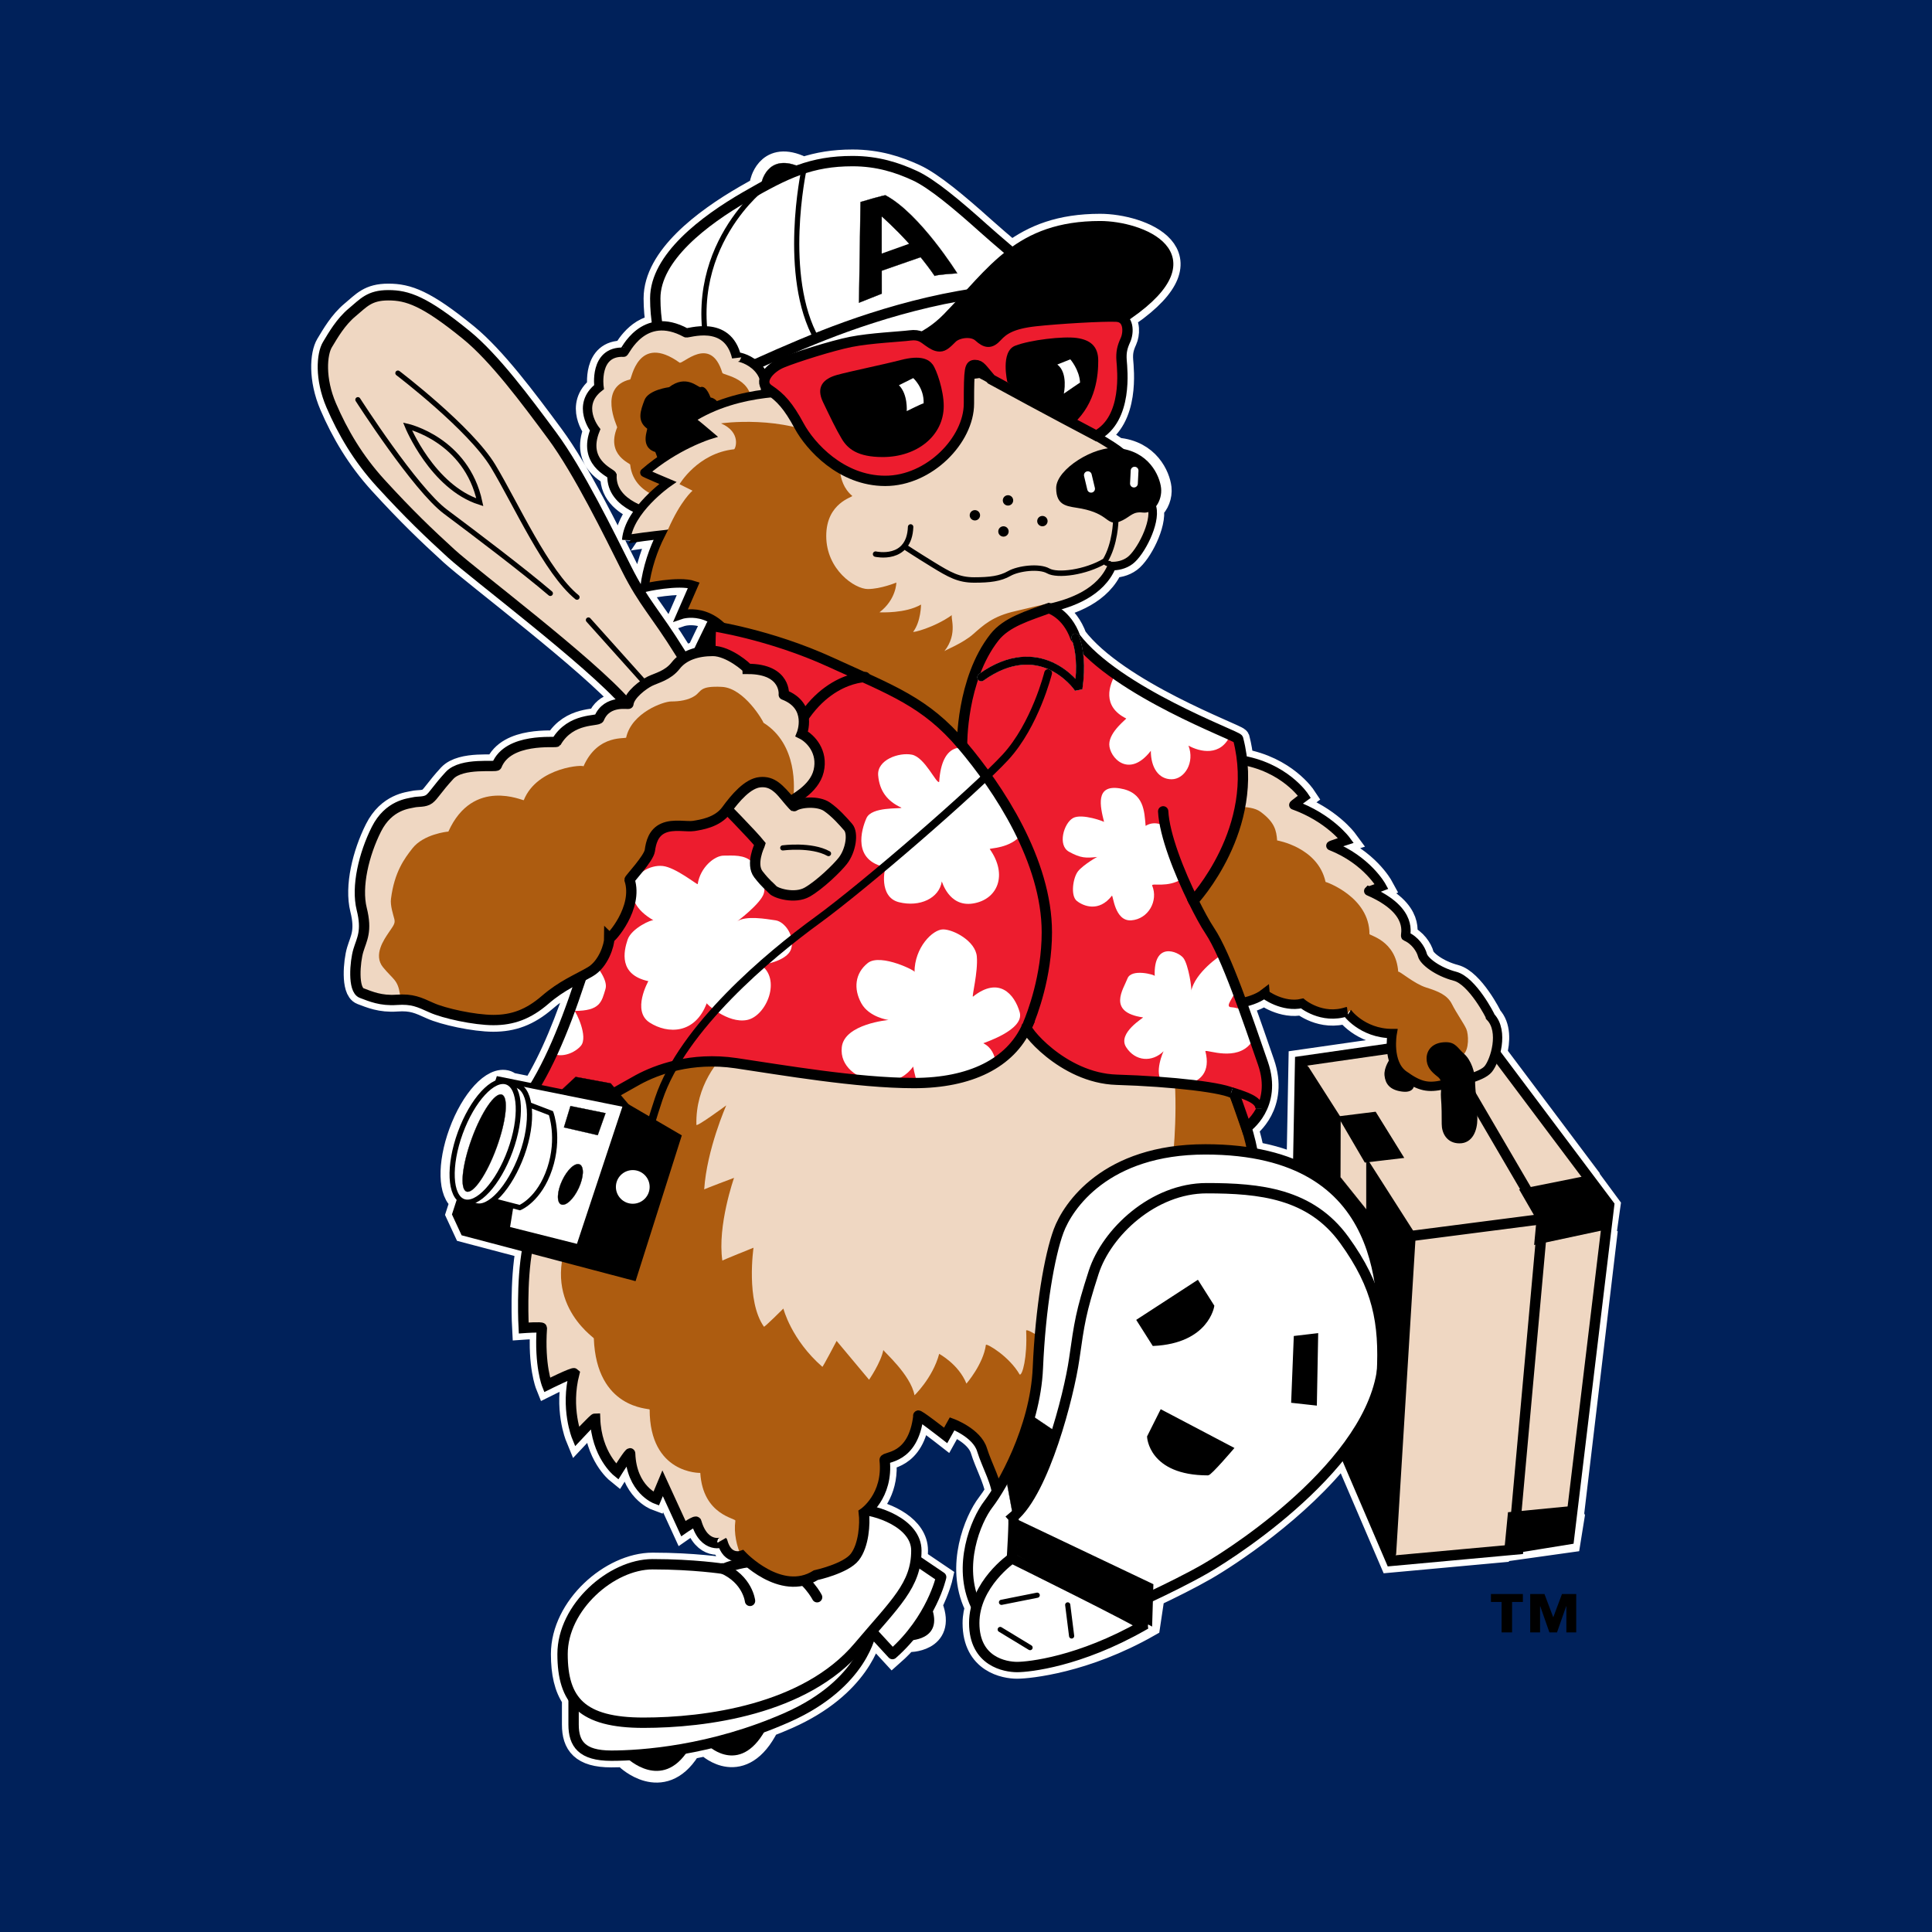
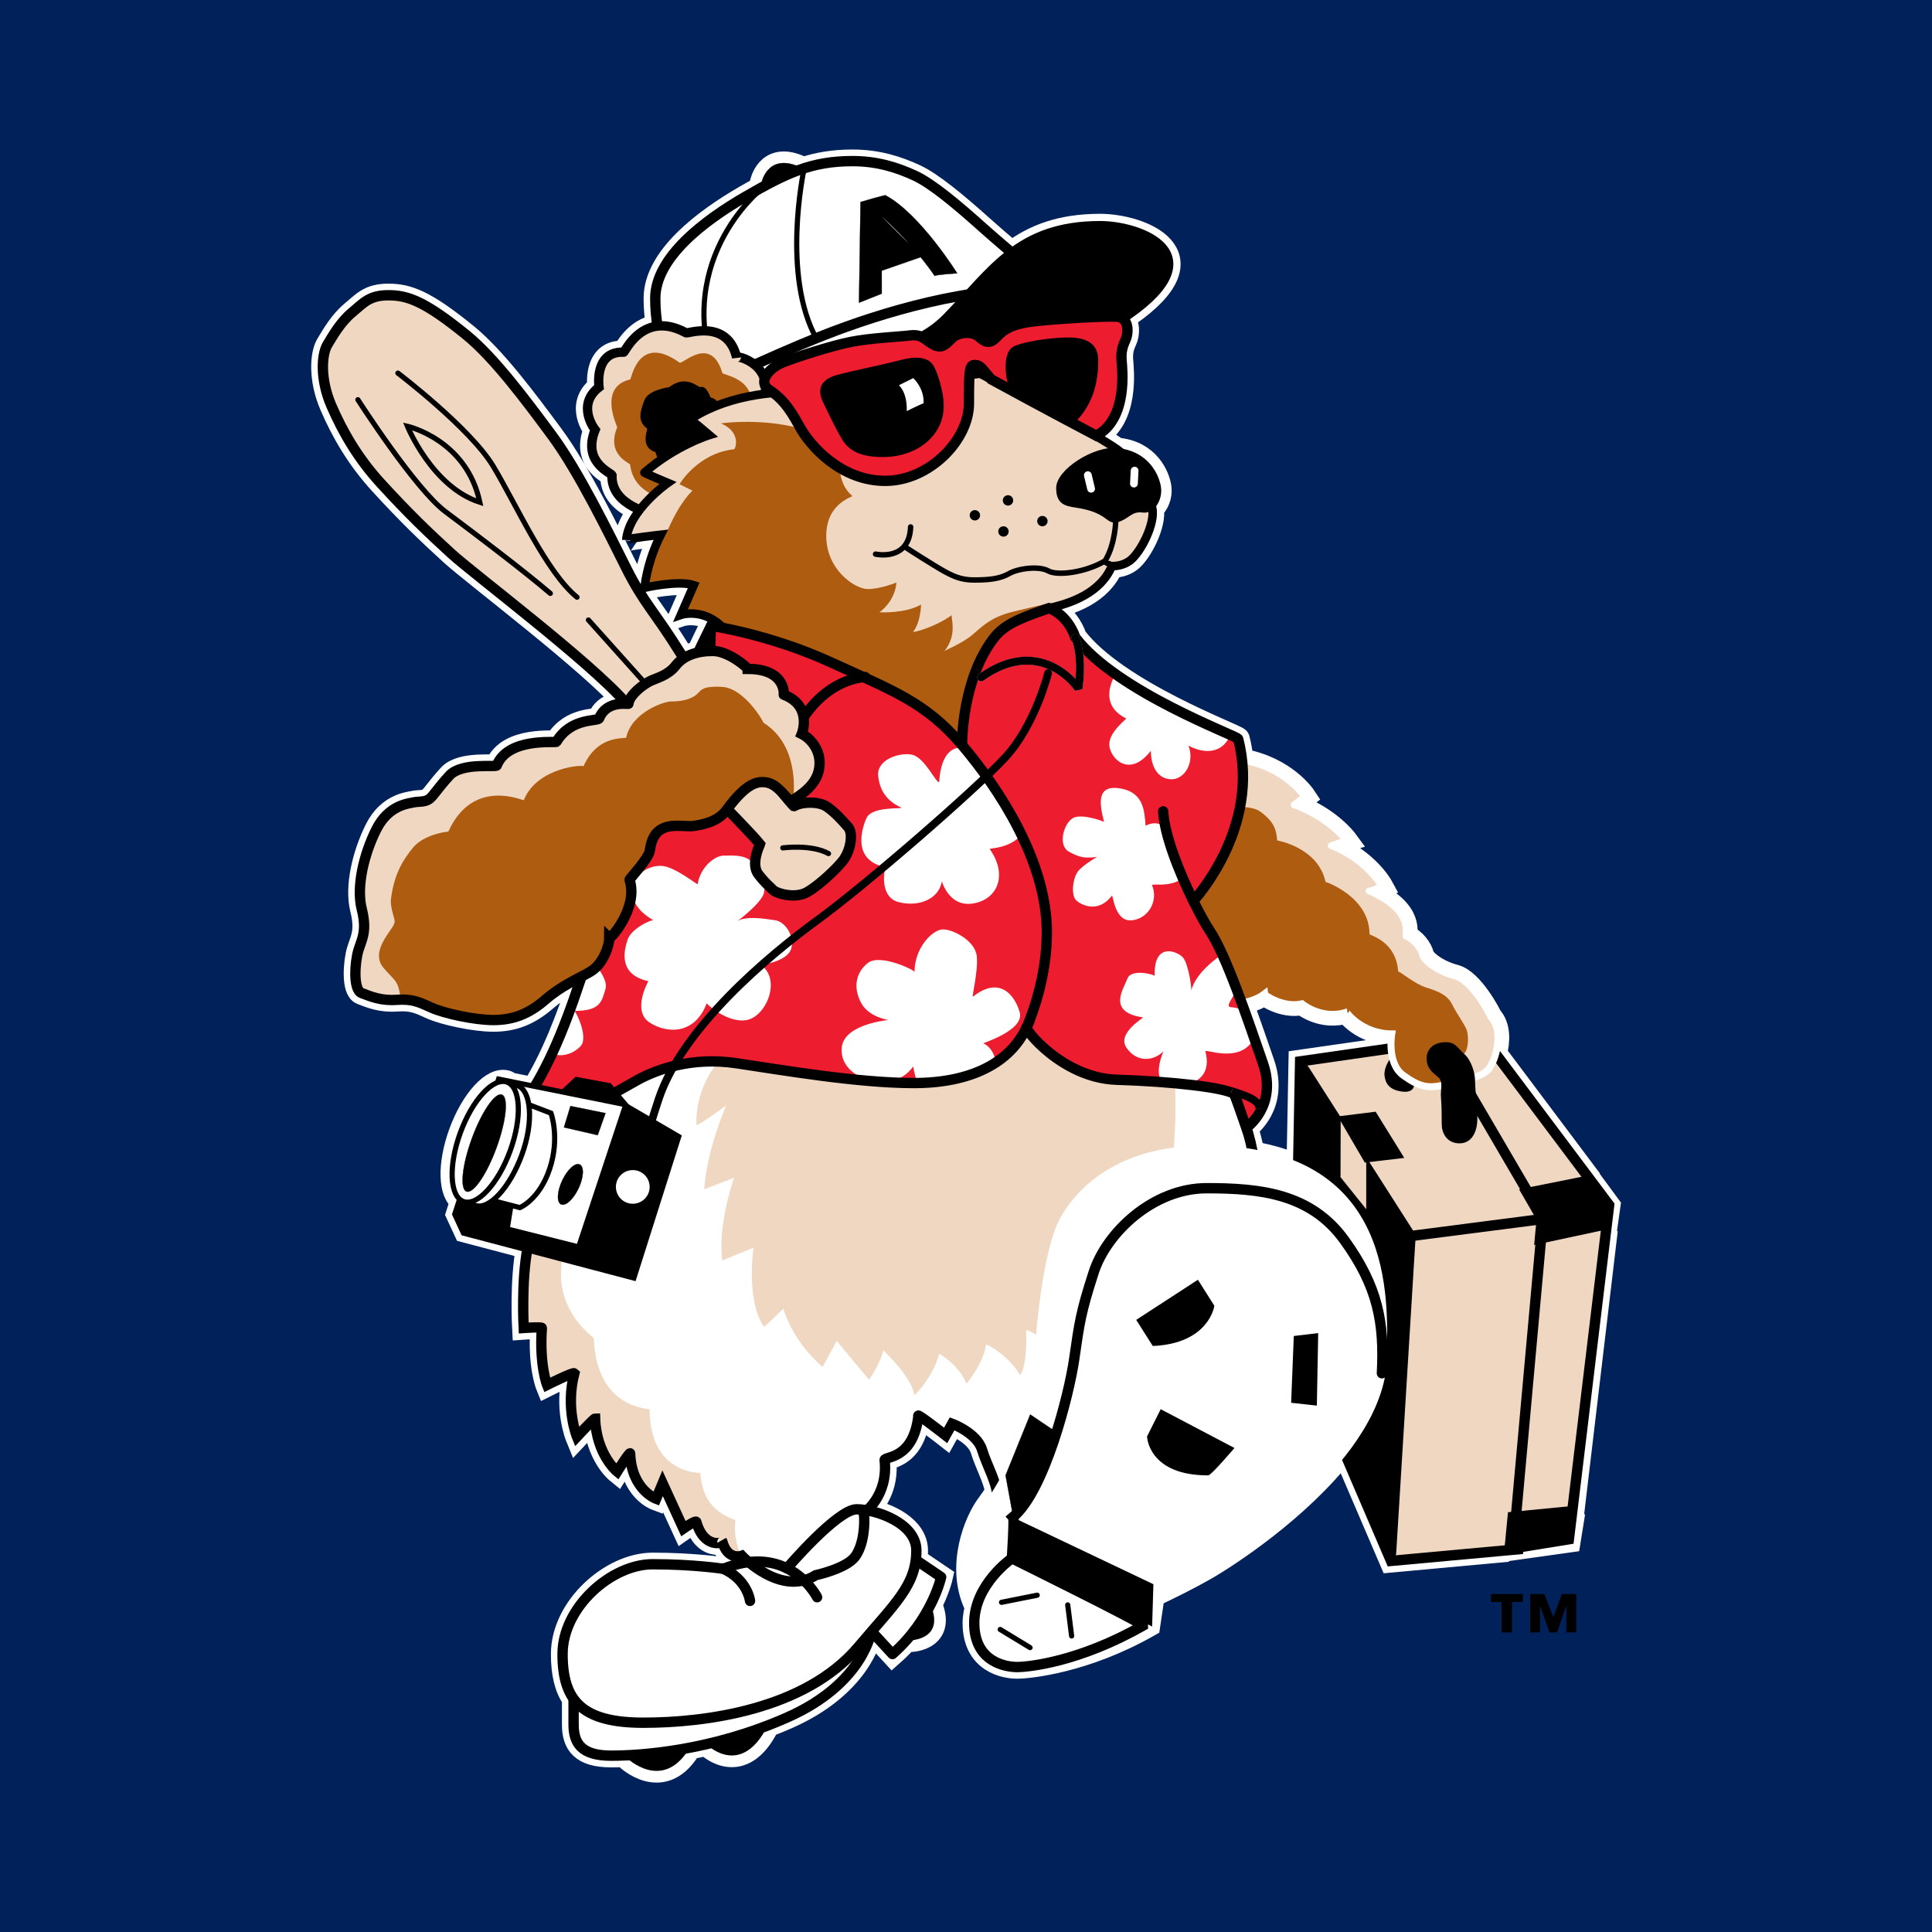
<svg xmlns="http://www.w3.org/2000/svg" version="1.0" id="Layer_1" x="0px" y="0px" width="192.756px" height="192.756px" viewBox="0 0 192.756 192.756" enable-background="new 0 0 192.756 192.756" xml:space="preserve">
  <g>
    <polygon fill-rule="evenodd" clip-rule="evenodd" fill="#00215A" points="0,0 192.756,0 192.756,192.756 0,192.756 0,0  " />
    <path fill-rule="evenodd" clip-rule="evenodd" fill="#FFFFFF" d="M115.041,159.18c1.676-0.795,3.653-1.773,5.217-2.672   c2.236-1.287,9.31-5.883,13.822-11.73l4.701,10.955l11.648-1.068l-0.087-0.062l6.201-0.871l0.389-2.42l-0.062-0.146l3.378-28.455   l-0.094,0.1l0.355-2.518l-1.976-2.68l-0.019-0.086l-9.327-12.424c0.332-1.201,0.392-2.727-0.477-3.641   c0-0.074-1.812-3.611-3.549-4.062c-1.736-0.452-3.096-1.506-3.247-2.108c-0.151-0.602-0.755-1.505-1.66-1.881   c-0.151-0.075,0.98-2.483-3.7-4.516c-0.076,0.076,1.283-0.451,1.283-0.451s-1.435-2.635-5.059-4.065c-0.15,0,1.51-0.526,1.51-0.526   s-1.66-2.258-5.209-3.537c-0.075,0,1.058-0.828,1.058-0.828s-1.901-2.875-6.235-3.629c-0.077-0.703-0.187-1.414-0.376-2.142   c-0.166-0.332-12.09-4.656-16.235-10.111c-0.866-2.432-2.645-2.929-2.645-2.929c-0.349,0.128-0.706,0.258-1.064,0.39   c0.343-0.156,0.697-0.287,1.064-0.39c2.252-0.486,5.181-1.55,6.283-4.196c0.527,0.011,1.231-0.114,1.812-0.549   c1.018-0.759,2.523-3.627,2.211-5.197c0.53-0.43,0.855-1.255,0.77-2.033c-0.131-1.162-1.166-3.615-4.275-3.873   c-0.703-0.506-1.971-1.255-3.469-2.093c0.876,0.464,1.396,0.738,1.396,0.738c3.173-1.679,2.59-6.65,2.525-7.488   c-0.064-0.84,0.064-1.356,0.389-2.066c0.263-0.575,0.341-1.689-0.321-2.129c0.361-0.233,0.615-0.388,0.646-0.388   c8.68-6.068,1.166-8.91-2.85-8.91c-3.978,0-6.628,1.08-8.83,2.718c-0.98-0.833-1.98-1.686-2.793-2.416   c-2.643-2.37-5.153-4.477-6.871-5.268c-1.717-0.79-3.7-1.448-6.21-1.448c-1.875,0-3.417,0.261-4.932,0.758   c-0.123-0.074-0.277-0.15-0.472-0.231c-3.171-1.317-3.699,1.712-3.699,1.712s0.381-0.022,0.913-0.072   c-0.785,0.409-1.605,0.864-2.512,1.389c-4.096,2.37-8.984,6.058-8.984,10.14c0,0.958,0.086,1.883,0.234,2.771   c-2.264,0.264-3.29,2.601-3.385,2.601c-2.979-0.128-2.461,3.487-2.461,3.487c-2.332,1.808-0.388,4.26-0.388,4.26   c-1.296,3.229,1.554,4.261,1.683,4.52c-0.08,1.924,1.537,2.951,2.775,3.455c-0.687,0.89-1.256,1.928-1.35,3   c0-0.128,3.442-0.512,3.442-0.512c-0.728,1.45-1.365,3.228-1.628,5.289c0,0,3.368-0.774,4.922-0.258l-1.295,2.969   c0,0,2.224-0.767,4.24,1.302c-0.766-0.15-1.218-0.216-1.218-0.216s-0.509,1.004-1.304,2.685c-0.526,0.119-1.008,0.3-1.417,0.565   c-0.139-0.212-0.279-0.427-0.392-0.61c-2.471-3.979-3.612-4.925-5.323-8.336c-1.711-3.411-4.752-9.663-7.413-13.263   c-2.662-3.6-5.779-7.779-8.555-10.043c-4.182-3.41-5.892-3.979-7.794-3.979c-1.901,0-2.471,0.758-3.611,1.706   c-1.141,0.947-1.9,2.273-2.471,3.221c-0.57,0.947-0.761,3.41,0.38,6.062c1.141,2.652,2.676,5.292,4.942,7.769   c2.816,3.078,4.752,4.927,7.033,7.011c2.282,2.084,13.877,10.8,17.489,14.968c0.007,0.008,0.016,0.019,0.023,0.026   c-0.504-0.022-2.109-0.116-2.753,1.443c-0.112,0.336-2.807-0.111-4.266,2.35c-0.112,0.112-4.829-0.448-5.951,2.35   c0,0.224-3.481-0.336-4.716,1.008c-1.235,1.342-1.573,2.014-2.021,2.351c-0.449,0.335-1.123,0.223-1.572,0.335   s-2.47,0.224-3.705,2.686c-1.236,2.462-2.021,5.708-1.46,7.947c0.562,2.238,0,3.021-0.336,4.14   c-0.337,1.12-0.562,3.919,0.336,4.253c0.898,0.336,1.909,0.783,3.481,0.672s2.245,0.225,3.481,0.783   c1.235,0.561,4.267,1.232,6.175,1.232s3.481-0.561,5.166-2.016c1.332-1.15,2.52-1.742,3.627-2.326   c-1.414,4.312-2.93,8.16-4.816,11.195l-2.327-0.471c-0.093-0.068-0.18-0.15-0.288-0.189c-1.373-0.498-3.46,1.764-4.661,5.055   c-1.151,3.152-1.059,6.078,0.158,6.758l-0.439,1.355l0.777,1.678l6.225,1.641c-0.002,0.012-0.005,0.027-0.007,0.037   c-0.647,3.357-0.388,8.006-0.388,8.006s1.813-0.129,1.813,0c-0.259,3.744,0.519,5.682,0.519,5.682s2.591-1.293,2.72-1.162   c-0.907,3.486,0.258,6.326,0.258,6.326s1.685-1.809,1.814-1.809c0.129,3.615,2.202,5.293,2.202,5.293s1.295-2.066,1.295-1.807   c0.129,3.615,2.591,4.52,2.591,4.52l0.647-1.549l2.073,4.518c0,0,1.296-0.904,1.296-0.646c0.776,2.713,2.719,2.068,2.59,1.938   c0.518,1.938,1.942,1.42,1.942,1.42s0.262,0.277,0.706,0.646c-0.777,0.09-1.621,0.289-2.547,0.66c0,0-2.934-0.457-7.06-0.457   c-4.125,0-8.984,4.297-8.984,8.957c0,1.881,0.322,3.354,1.1,4.449c0,0.338,0,1.17,0,2.588c0,1.918,0.825,3.105,3.759,3.105   c0.558,0,1.268-0.016,2.1-0.066c-0.327,0.178-0.541,0.299-0.541,0.299s3.484,3.381,6.143-0.822   c0.049-0.078,0.068-0.131,0.109-0.203c0.747-0.143,1.524-0.312,2.326-0.508c-0.257,0.211-0.418,0.346-0.418,0.346   s3.3,3.105,5.868-2.012c0.01-0.02,0.013-0.031,0.021-0.051c0.66-0.254,1.325-0.521,1.995-0.82c7.104-3.156,8.215-7.902,8.331-8.52   c0.012-0.014,0.025-0.029,0.038-0.043l2.083,2.264c0.604-0.533,1.13-1.082,1.6-1.631c-0.03,0.172-0.045,0.275-0.045,0.275   s3.627,0.064,2.332-3.357c-0.032-0.082-0.062-0.133-0.094-0.203c0.809-1.604,1.068-2.766,1.068-2.766l-2.55-1.725   c0.037-0.301,0.074-0.6,0.074-0.926c0-2.311-2.862-3.643-4.916-4.006c0.647-0.592,2.056-2.219,1.753-5.027   c0-0.387,2.85,0,3.368-4.391c-0.259-0.387,2.72,1.938,2.72,1.938l0.647-1.162c0,0,2.461,0.904,2.979,2.582   c0.44,1.424,1.247,2.848,1.483,4.191c-0.321,0.52-0.611,0.939-0.835,1.23c-1.295,1.68-3.109,6.197-1.295,10.07   c-0.008-0.008,0.061-0.012,0.178-0.014c-0.175,0.572-0.308,1.17-0.308,1.822c0,3.873,3.11,4.389,4.275,4.389   c1.166,0,6.775-0.545,13.122-4.16L115.041,159.18L115.041,159.18L115.041,159.18z M129.714,105.895l-0.197,10.494   c-1.304-0.586-2.796-1.049-4.528-1.344c-0.147-0.84-0.368-1.703-0.624-2.541c0.214-0.154,3.074-2.293,1.637-6.432   c-0.619-1.785-1.355-3.941-2.122-6.031c0.767-0.16,1.636-0.43,2.259-0.912c0,0.074,1.887,1.43,3.774,0.979   c0,0,1.964,1.654,4.455,0.826c-0.076,0,1.51,2.184,4.531,2.184c0,0-0.112,0.654-0.062,1.469L129.714,105.895L129.714,105.895z" />
    <path fill="none" stroke="#FFFFFF" stroke-width="2.324" stroke-linecap="round" stroke-miterlimit="2.613" d="M115.041,159.18   c1.676-0.795,3.653-1.773,5.217-2.672c2.236-1.287,9.31-5.883,13.822-11.73l4.701,10.955l11.648-1.068l-0.087-0.062l6.201-0.871   l0.389-2.42l-0.062-0.146l3.378-28.455l-0.094,0.1l0.355-2.518l-1.976-2.68l-0.019-0.086l-9.327-12.424   c0.332-1.201,0.392-2.727-0.477-3.641c0-0.074-1.812-3.611-3.549-4.064c-1.736-0.45-3.096-1.504-3.247-2.106   c-0.151-0.602-0.755-1.505-1.661-1.881c-0.15-0.075,0.981-2.483-3.699-4.516c-0.076,0.076,1.283-0.451,1.283-0.451   s-1.435-2.635-5.059-4.065c-0.15,0,1.51-0.526,1.51-0.526s-1.66-2.258-5.209-3.537c-0.075,0,1.058-0.828,1.058-0.828   s-1.901-2.875-6.235-3.629c-0.077-0.703-0.187-1.414-0.376-2.142c-0.166-0.332-12.09-4.656-16.235-10.111   c-0.866-2.432-2.645-2.929-2.645-2.929c-0.349,0.128-0.706,0.258-1.064,0.39c0.343-0.156,0.697-0.287,1.064-0.39   c2.252-0.486,5.181-1.55,6.283-4.196c0.527,0.011,1.231-0.114,1.812-0.549c1.018-0.759,2.523-3.627,2.211-5.198   c0.53-0.43,0.855-1.255,0.77-2.032c-0.131-1.162-1.166-3.615-4.275-3.873c-0.703-0.506-1.971-1.255-3.469-2.093   c0.876,0.464,1.396,0.738,1.396,0.738c3.173-1.679,2.59-6.65,2.525-7.488c-0.064-0.84,0.064-1.356,0.389-2.066   c0.263-0.575,0.341-1.689-0.321-2.129c0.361-0.233,0.615-0.388,0.646-0.388c8.68-6.068,1.166-8.91-2.85-8.91   c-3.978,0-6.629,1.08-8.83,2.718c-0.98-0.833-1.98-1.686-2.793-2.416c-2.643-2.37-5.153-4.477-6.871-5.268   c-1.717-0.79-3.7-1.448-6.21-1.448c-1.875,0-3.417,0.261-4.932,0.758c-0.123-0.074-0.277-0.15-0.472-0.231   c-3.171-1.317-3.699,1.712-3.699,1.712s0.38-0.022,0.913-0.072c-0.785,0.409-1.605,0.864-2.512,1.389   c-4.096,2.37-8.984,6.058-8.984,10.14c0,0.958,0.086,1.883,0.234,2.771c-2.264,0.264-3.29,2.601-3.385,2.601   c-2.979-0.128-2.461,3.487-2.461,3.487c-2.332,1.808-0.388,4.26-0.388,4.26c-1.296,3.229,1.554,4.261,1.683,4.52   c-0.08,1.924,1.537,2.951,2.775,3.455c-0.687,0.889-1.256,1.928-1.35,3c0-0.128,3.442-0.512,3.442-0.512   c-0.728,1.45-1.365,3.228-1.628,5.289c0,0,3.368-0.775,4.922-0.258l-1.295,2.969c0,0,2.224-0.767,4.24,1.302   c-0.766-0.15-1.218-0.216-1.218-0.216s-0.509,1.004-1.304,2.685c-0.526,0.119-1.008,0.3-1.418,0.565   c-0.138-0.212-0.278-0.427-0.392-0.61c-2.471-3.979-3.612-4.925-5.323-8.336c-1.711-3.411-4.752-9.663-7.413-13.263   c-2.662-3.6-5.779-7.779-8.555-10.043c-4.182-3.41-5.892-3.979-7.794-3.979c-1.901,0-2.471,0.758-3.611,1.706   c-1.141,0.947-1.9,2.273-2.471,3.221c-0.57,0.947-0.761,3.41,0.38,6.062c1.141,2.652,2.676,5.292,4.942,7.769   c2.816,3.078,4.752,4.927,7.033,7.011c2.282,2.084,13.877,10.8,17.489,14.968c0.007,0.008,0.016,0.019,0.023,0.026   c-0.504-0.022-2.109-0.116-2.753,1.443c-0.112,0.336-2.807-0.111-4.266,2.35c-0.112,0.112-4.829-0.448-5.951,2.35   c0,0.224-3.481-0.336-4.716,1.008c-1.235,1.342-1.572,2.014-2.021,2.351c-0.449,0.335-1.123,0.223-1.572,0.335   s-2.47,0.224-3.705,2.686c-1.236,2.462-2.021,5.708-1.46,7.946s0,3.021-0.336,4.141c-0.337,1.12-0.562,3.919,0.336,4.253   c0.898,0.336,1.909,0.783,3.481,0.672s2.245,0.225,3.481,0.783c1.235,0.561,4.267,1.232,6.175,1.232s3.481-0.561,5.166-2.016   c1.332-1.15,2.52-1.742,3.627-2.326c-1.414,4.312-2.93,8.16-4.816,11.195l-2.327-0.471c-0.093-0.068-0.18-0.15-0.288-0.189   c-1.373-0.498-3.46,1.764-4.661,5.055c-1.151,3.152-1.059,6.078,0.158,6.758l-0.439,1.355l0.777,1.678l6.225,1.641   c-0.002,0.012-0.005,0.027-0.007,0.037c-0.647,3.357-0.388,8.006-0.388,8.006s1.813-0.129,1.813,0   c-0.259,3.744,0.519,5.682,0.519,5.682s2.591-1.293,2.72-1.164c-0.907,3.488,0.258,6.328,0.258,6.328s1.685-1.809,1.814-1.809   c0.129,3.615,2.202,5.293,2.202,5.293s1.295-2.066,1.295-1.807c0.129,3.615,2.591,4.52,2.591,4.52l0.647-1.549l2.073,4.518   c0,0,1.296-0.904,1.296-0.646c0.776,2.713,2.719,2.068,2.59,1.938c0.518,1.938,1.942,1.42,1.942,1.42s0.262,0.277,0.706,0.646   c-0.777,0.09-1.621,0.289-2.547,0.66c0,0-2.934-0.457-7.06-0.457c-4.125,0-8.984,4.297-8.984,8.957c0,1.881,0.322,3.354,1.1,4.449   c0,0.338,0,1.17,0,2.588c0,1.918,0.825,3.105,3.759,3.105c0.558,0,1.268-0.016,2.1-0.066c-0.327,0.178-0.541,0.299-0.541,0.299   s3.483,3.381,6.143-0.822c0.049-0.078,0.068-0.131,0.109-0.203c0.747-0.143,1.524-0.312,2.326-0.508   c-0.257,0.211-0.418,0.346-0.418,0.346s3.3,3.105,5.868-2.012c0.01-0.02,0.013-0.031,0.021-0.051   c0.66-0.254,1.324-0.521,1.995-0.82c7.104-3.156,8.215-7.902,8.331-8.52c0.012-0.014,0.025-0.029,0.037-0.043l2.083,2.264   c0.604-0.533,1.13-1.082,1.6-1.631c-0.03,0.172-0.045,0.275-0.045,0.275s3.627,0.064,2.332-3.357   c-0.032-0.082-0.062-0.133-0.094-0.203c0.809-1.604,1.068-2.766,1.068-2.766l-2.55-1.725c0.037-0.301,0.074-0.6,0.074-0.926   c0-2.311-2.862-3.643-4.916-4.006c0.647-0.592,2.056-2.219,1.753-5.027c0-0.387,2.85,0,3.368-4.391   c-0.259-0.387,2.72,1.938,2.72,1.938l0.647-1.162c0,0,2.461,0.904,2.979,2.582c0.44,1.424,1.247,2.848,1.483,4.191   c-0.321,0.52-0.611,0.939-0.835,1.23c-1.295,1.68-3.109,6.197-1.295,10.07c-0.008-0.008,0.061-0.012,0.178-0.014   c-0.175,0.572-0.308,1.17-0.308,1.822c0,3.873,3.109,4.389,4.275,4.389s6.775-0.545,13.122-4.16L115.041,159.18 M129.714,105.895   l-0.197,10.494c-1.304-0.586-2.796-1.049-4.528-1.344c-0.147-0.84-0.368-1.703-0.624-2.541c0.214-0.154,3.074-2.293,1.637-6.432   c-0.619-1.785-1.355-3.941-2.122-6.031c0.767-0.16,1.636-0.43,2.259-0.912c0,0.074,1.887,1.43,3.774,0.979   c0,0,1.964,1.654,4.455,0.826c-0.076,0,1.51,2.184,4.53,2.184c0,0-0.111,0.654-0.062,1.467L129.714,105.895L129.714,105.895z" />
    <path fill="none" stroke="#FFFFFF" stroke-width="0.904" stroke-linecap="round" stroke-miterlimit="2.613" d="M79.239,80.425   c-0.19,0.189-8.935-11.369-11.406-15.348c-2.471-3.979-3.612-4.925-5.323-8.336c-1.711-3.411-4.752-9.663-7.413-13.263   c-2.662-3.6-5.779-7.779-8.555-10.043c-4.182-3.41-5.892-3.979-7.794-3.979c-1.901,0-2.471,0.758-3.611,1.706   c-1.141,0.947-1.9,2.273-2.471,3.221c-0.57,0.947-0.761,3.41,0.38,6.062c1.141,2.653,2.676,5.292,4.942,7.769   c2.816,3.078,4.752,4.927,7.033,7.011c2.282,2.085,13.877,10.8,17.489,14.969c3.612,4.169,11.786,12.126,13.307,14.021" />
    <path fill-rule="evenodd" clip-rule="evenodd" d="M90.594,163.672c0,0,3.627,0.064,2.332-3.357   C91.63,156.895,90.594,163.672,90.594,163.672L90.594,163.672z" />
    <path fill-rule="evenodd" clip-rule="evenodd" d="M62.545,175.396c0,0,3.484,3.381,6.143-0.822S62.545,175.396,62.545,175.396   L62.545,175.396z" />
    <path fill-rule="evenodd" clip-rule="evenodd" d="M70.705,174.209c0,0,3.3,3.105,5.868-2.012   C79.139,167.08,70.705,174.209,70.705,174.209L70.705,174.209z" />
    <path fill-rule="evenodd" clip-rule="evenodd" fill="#FFFFFF" stroke="#000000" stroke-width="1.033" stroke-linecap="round" stroke-linejoin="round" stroke-miterlimit="2.613" d="   M91.333,155.609l2.567,1.736c0,0-0.918,4.209-4.86,7.682l-2.108-2.291c0,0-0.733,5.209-8.343,8.59   c-7.609,3.381-14.668,3.838-17.603,3.838c-2.934,0-3.759-1.188-3.759-3.105c0-1.92,0-2.77,0-2.77L91.333,155.609L91.333,155.609z" />
    <path fill-rule="evenodd" clip-rule="evenodd" fill="#FFFFFF" stroke="#000000" stroke-width="1.033" stroke-linecap="round" stroke-linejoin="round" stroke-miterlimit="2.613" d="   M78.516,156.471c-1.494-0.742-3.582-1.057-6.345,0.051c0,0-2.934-0.457-7.059-0.457c-4.126,0-8.985,4.297-8.985,8.957   s1.925,6.854,8.068,6.854s16.136-1.279,21.454-7.584c3.641-4.318,5.776-6.125,5.776-9.596c0-2.742-4.034-4.113-5.959-4.113   C83.54,150.582,78.516,156.471,78.516,156.471L78.516,156.471z" />
    <path fill="none" stroke="#000000" stroke-width="1.033" stroke-linecap="round" stroke-linejoin="round" stroke-miterlimit="2.613" d="   M74.83,159.721c0,0-0.234-2.148-2.76-3.246 M81.523,159.355c0,0-0.93-1.854-3.007-2.885" />
    <path fill-rule="evenodd" clip-rule="evenodd" stroke="#000000" stroke-width="0.026" stroke-linecap="round" stroke-miterlimit="2.613" d="   M75.959,18.313c0,0,0.528-3.029,3.699-1.712C82.829,17.917,75.959,18.313,75.959,18.313L75.959,18.313z" />
    <path fill-rule="evenodd" clip-rule="evenodd" fill="#FFFFFF" stroke="#000000" stroke-width="1.033" stroke-linecap="round" stroke-miterlimit="2.613" d="   M85.062,16.074c-4.096,0-6.606,1.185-10.702,3.556c-4.096,2.37-8.984,6.058-8.984,10.14c0,4.083,1.453,7.639,3.435,9.745   c0-0.132,7.663-3.819,13.344-6.057c5.681-2.239,14.666-5.004,22.725-4.609c0.528,0-4.096-3.688-6.738-6.058   c-2.643-2.37-5.153-4.477-6.871-5.268C89.555,16.732,87.572,16.074,85.062,16.074L85.062,16.074z" />
    <path fill="none" stroke="#000000" stroke-width="0.516" stroke-linecap="round" stroke-miterlimit="2.613" d="M80.202,16.958   c0,0-2.274,10.574,1.293,16.895 M75.926,18.895c0,0-9.361,7.45-4.076,19.83" />
    <path fill-rule="evenodd" clip-rule="evenodd" stroke="#000000" stroke-width="0.026" stroke-linecap="round" stroke-miterlimit="2.613" d="   M87.969,27.007l3.879-1.349c0.48,0.587,0.959,1.217,1.406,1.873c0.132-0.132,2.246-0.264,2.246-0.264s-3.699-5.926-7.135-7.769   c0.132-0.132-2.51,0.658-2.51,0.658l-0.152,10.046l2.268-0.904L87.969,27.007L87.969,27.007z" />
-     <path fill-rule="evenodd" clip-rule="evenodd" fill="#FFFFFF" d="M90.698,24.322c-1.485-1.638-2.729-2.718-2.729-2.718v3.692   L90.698,24.322L90.698,24.322z" />
+     <path fill-rule="evenodd" clip-rule="evenodd" fill="#FFFFFF" d="M90.698,24.322c-1.485-1.638-2.729-2.718-2.729-2.718L90.698,24.322L90.698,24.322z" />
    <path fill-rule="evenodd" clip-rule="evenodd" stroke="#000000" stroke-width="0.88" stroke-linecap="round" stroke-miterlimit="2.613" d="   M83.825,34.303c0,0,6.121,2.001,10.654-2.647c4.534-4.647,7.124-9.167,15.286-9.167c4.016,0,11.529,2.841,2.85,8.91   c-0.13,0-4.146,2.71-4.146,2.71l-20.596,2.324L83.825,34.303L83.825,34.303z" />
    <path fill-rule="evenodd" clip-rule="evenodd" fill="#EFD7C2" stroke="#000000" stroke-width="0.93" stroke-linecap="round" stroke-miterlimit="2.613" d="   M65.205,51.281c0,0-4.275-0.775-4.146-3.874c-0.129-0.259-2.979-1.291-1.683-4.52c0,0-1.943-2.453,0.388-4.26   c0,0-0.518-3.615,2.461-3.487c0.129,0,1.943-4.26,6.217-1.937c0.13,0.13,4.146-1.419,5.052,2.454c0-0.258,4.015,0.774,2.591,4.519   C76.215,40.306,65.205,51.281,65.205,51.281L65.205,51.281z" />
    <path fill-rule="evenodd" clip-rule="evenodd" fill="#AD5C10" d="M67.666,49.99c0,0-4.404-0.129-4.793-3.616   c0.129-0.128-2.461-0.903-1.295-3.743c0-0.129-1.943-4.002,1.295-4.777c0.129,0,0.777-4.648,4.922-1.678   c0.259,0.257,3.109-2.841,4.275,1.032c0.129,0.259,3.368,0.517,2.85,3.616c-0.519,3.099-0.519,3.486-0.519,3.486L67.666,49.99   L67.666,49.99z" />
    <path fill-rule="evenodd" clip-rule="evenodd" d="M66.759,38.628c0,0-2.072,0.258-2.46,1.291c-0.389,1.033-0.777,2.065,0.259,2.84   c0.129,0-0.777,1.808,0.777,2.324c0.13-0.128,0.389,1.937,1.684,2.194c0-0.128,5.311-5.809,5.311-5.809s-0.518-1.678-1.425-1.808   c0,0.13-0.389-1.291-1.036-1.033C69.609,38.628,68.443,37.336,66.759,38.628L66.759,38.628z" />
    <path fill-rule="evenodd" clip-rule="evenodd" fill="#AD5C10" d="M80.101,39.145c0,0-6.347-0.517-11.27,2.711   c0.129,0,1.943,1.549,1.943,1.549s-3.368,1.033-6.477,3.744c-0.129,0,2.331,1.033,2.331,1.033s-3.886,2.712-4.145,5.681   c0-0.128,3.442-0.512,3.442-0.512c-0.728,1.45-1.365,3.228-1.628,5.289c0,0,3.368-0.774,4.922-0.258l-1.295,2.969   c0,0,3.368-1.162,5.57,3.229c-0.129,0,22.491,9.758,22.491,9.758c0.175-3.57,2.909-12.059,8.662-13.664   c2.252-0.486,5.181-1.55,6.283-4.196c0.527,0.011,1.231-0.114,1.812-0.549c1.037-0.774,2.592-3.744,2.203-5.293   s-1.166-4.131-3.498-5.81c-2.332-1.679-10.816-6.003-13.667-7.553C97.524,37.401,80.101,39.145,80.101,39.145L80.101,39.145   L80.101,39.145z" />
    <path fill-rule="evenodd" clip-rule="evenodd" fill="#EFD7C2" d="M65.917,53.37l0.745-0.573c1.263-2.872,2.429-3.841,2.429-3.841   l-1.295-0.646c0,0,1.813-3.099,5.44-3.486c0.13,0,0.776-1.679-1.295-2.582c-0.129,0,6.347-0.904,10.622,1.678l1.296,1.679   c0,0-0.519,2.453,1.165,3.874c0.13,0.129-2.59,0.646-2.59,4.002c0,3.357,2.85,5.293,4.145,5.293c1.295,0,2.85-0.645,2.85-0.645   s0,1.678-1.684,2.969c0.129,0,2.591,0.129,4.145-0.775c0,0,0,1.679-0.777,2.712c-0.129,0.129,2.073-0.388,3.886-1.679   c-0.259,0.129,0.648,1.808-0.777,3.616c0.13-0.129,1.814-0.775,2.85-1.679c1.036-0.904,1.943-1.808,4.275-2.324   c0.77-0.171,1.873-0.457,2.985-0.697c0,0,0.688,0.019,1.731,0.037c1.938-0.606,3.988-1.709,4.869-3.826   c0.527,0.011,1.231-0.114,1.812-0.549c1.037-0.774,2.592-3.744,2.203-5.293s-1.166-4.131-3.498-5.81   c-2.332-1.679-10.816-6.003-13.667-7.553c-0.258,0.129-17.681,1.873-17.681,1.873l0,0c0,0-6.347-0.517-11.27,2.711   c0.129,0,1.943,1.549,1.943,1.549s-3.368,1.033-6.477,3.744c-0.129,0,2.331,1.033,2.331,1.033s-3.886,2.712-4.145,5.681   c0-0.128,3.442-0.512,3.442-0.512C65.923,53.357,65.92,53.364,65.917,53.37L65.917,53.37z" />
    <path fill="none" stroke="#000000" stroke-width="0.852" stroke-miterlimit="2.613" d="M80.101,39.145   c0,0-6.347-0.517-11.27,2.711c0.129,0,1.943,1.549,1.943,1.549s-3.368,1.033-6.477,3.744c-0.129,0,2.331,1.033,2.331,1.033   s-3.886,2.712-4.145,5.681c0-0.128,3.442-0.512,3.442-0.512c-0.728,1.45-1.365,3.228-1.628,5.289c0,0,3.368-0.775,4.922-0.258   l-1.295,2.969c0,0,3.368-1.162,5.57,3.228c-0.129,0,22.491,9.759,22.491,9.759c0.175-3.57,2.909-12.059,8.662-13.664   c2.252-0.486,5.181-1.55,6.283-4.196c0.528,0.011,1.231-0.114,1.812-0.549c1.037-0.774,2.592-3.744,2.203-5.293   s-1.166-4.131-3.498-5.81c-2.332-1.679-10.816-6.003-13.667-7.553C97.524,37.401,80.101,39.145,80.101,39.145L80.101,39.145   L80.101,39.145z" />
    <path fill-rule="evenodd" clip-rule="evenodd" stroke="#000000" stroke-width="0.233" stroke-linecap="round" stroke-miterlimit="2.613" d="   M111.449,44.825c-2.202-0.258-5.959,2.066-5.959,3.873c0,1.808,1.166,1.679,2.461,1.937c1.296,0.259,1.943,0.646,2.462,1.033   c0.519,0.387,0.776,0.516,1.554,0.129s1.037-0.903,2.073-0.774c1.035,0.128,1.813-1.162,1.685-2.325   C115.594,47.537,114.559,45.083,111.449,44.825L111.449,44.825z" />
    <path fill="none" stroke="#FFFFFF" stroke-width="0.775" stroke-linecap="round" stroke-miterlimit="2.613" d="M108.534,47.408   l0.324,1.355 M113.198,46.955l-0.065,1.292" />
    <path fill-rule="evenodd" clip-rule="evenodd" d="M100.05,49.925c0-0.286,0.231-0.517,0.519-0.517c0.285,0,0.518,0.231,0.518,0.517   c0,0.284-0.232,0.516-0.518,0.516C100.281,50.441,100.05,50.209,100.05,49.925L100.05,49.925z" />
    <path fill-rule="evenodd" clip-rule="evenodd" d="M96.747,51.41c0-0.286,0.232-0.516,0.518-0.516s0.517,0.23,0.517,0.516   c0,0.285-0.231,0.516-0.517,0.516S96.747,51.695,96.747,51.41L96.747,51.41z" />
    <path fill-rule="evenodd" clip-rule="evenodd" d="M99.597,53.024c0-0.286,0.232-0.517,0.518-0.517c0.286,0,0.519,0.231,0.519,0.517   c0,0.285-0.232,0.517-0.519,0.517C99.829,53.541,99.597,53.309,99.597,53.024L99.597,53.024z" />
    <path fill-rule="evenodd" clip-rule="evenodd" d="M103.482,51.991c0-0.285,0.231-0.516,0.519-0.516c0.285,0,0.518,0.23,0.518,0.516   c0,0.286-0.232,0.517-0.518,0.517C103.714,52.507,103.482,52.276,103.482,51.991L103.482,51.991z" />
    <path fill="none" stroke="#FFFFFF" stroke-width="0.775" stroke-linecap="round" stroke-miterlimit="2.613" d="M109.377,43.47   c3.173-1.679,2.59-6.65,2.525-7.488c-0.064-0.84,0.064-1.356,0.389-2.066s0.389-2.26-0.907-2.323   c-1.295-0.065-5.764,0.194-8.095,0.451c-2.332,0.259-3.175,0.84-3.822,1.549c-0.647,0.71-1.102,0.646-1.813,0   c-0.712-0.645-2.137-0.387-2.655,0.13c-0.519,0.517-0.842,0.839-1.23,0.839s-0.712-0.194-1.166-0.516   c-0.453-0.323-0.842-0.711-1.813-0.581c-0.972,0.128-3.951,0.258-5.895,0.645c-1.942,0.388-5.542,1.536-6.856,2.076   c-1.313,0.539-2.473,1.926-1.313,2.697c1.16,0.77,1.933,1.618,3.015,3.622s4.174,5.471,8.581,5.471s8.349-4.084,8.349-7.706   c0-3.622,0.077-3.853,0.619-3.853c0.541,0,0.689,0.393,1.596,1.426C104.195,40.745,109.377,43.47,109.377,43.47L109.377,43.47z" />
    <path fill-rule="evenodd" clip-rule="evenodd" fill="#ED1C2E" d="M109.377,43.47c3.173-1.679,2.59-6.65,2.525-7.488   c-0.064-0.84,0.064-1.356,0.389-2.066s0.389-2.26-0.907-2.323c-1.295-0.065-5.764,0.194-8.095,0.451   c-2.332,0.258-3.175,0.839-3.822,1.549c-0.647,0.71-1.102,0.646-1.813,0c-0.712-0.645-2.137-0.387-2.655,0.13   c-0.519,0.517-0.842,0.839-1.23,0.839s-0.712-0.194-1.166-0.516c-0.453-0.323-0.842-0.71-1.813-0.581   c-0.972,0.128-3.951,0.258-5.895,0.645c-1.942,0.388-5.542,1.536-6.856,2.076c-1.313,0.539-2.473,1.926-1.313,2.697   c1.16,0.77,1.933,1.618,3.015,3.622c1.083,2.004,4.174,5.471,8.581,5.471s8.349-4.084,8.349-7.706c0-3.622,0.077-3.853,0.619-3.853   c0.541,0,0.689,0.393,1.596,1.426C104.195,40.745,109.377,43.47,109.377,43.47L109.377,43.47z" />
    <path fill-rule="evenodd" clip-rule="evenodd" d="M100.503,38.111c0,0-0.712-3.034,0.777-3.615   c1.489-0.582,4.793-0.969,6.153-0.775c1.36,0.193,2.138,0.839,2.138,2.26c0,1.382-0.184,4.195-2.466,6.286   c-1.06-0.563-2.42-1.289-3.93-2.1C101.768,39.12,100.503,38.111,100.503,38.111L100.503,38.111z" />
    <path fill-rule="evenodd" clip-rule="evenodd" d="M83.534,37.401c-1.425,0.387-2.137,1.227-1.425,2.711s1.295,2.712,1.878,3.68   c0.583,0.969,1.555,1.808,4.081,1.808c3.433,0,6.088-2.13,6.088-5.1c0-1.55-0.713-3.615-1.101-4.131   c-0.389-0.517-1.166-0.969-3.174-0.453S84.959,37.013,83.534,37.401L83.534,37.401z" />
-     <path fill-rule="evenodd" clip-rule="evenodd" fill="#FFFFFF" d="M105.49,36.369l1.295-0.517c0,0,0.907,1.033,0.972,2.324   c0.065-0.064-1.618,1.098-1.618,1.098S106.591,37.207,105.49,36.369L105.49,36.369z" />
    <path fill-rule="evenodd" clip-rule="evenodd" fill="#FFFFFF" d="M91.112,37.724c0,0,1.101,0.968,1.037,2.518   c-0.13,0-1.685,0.775-1.685,0.775s0.13-1.679-0.777-2.583L91.112,37.724L91.112,37.724z" />
    <path fill="none" stroke="#000000" stroke-width="1.03" stroke-miterlimit="2.613" d="M109.377,43.47   c3.173-1.679,2.59-6.65,2.525-7.488c-0.064-0.84,0.064-1.356,0.389-2.066s0.389-2.26-0.907-2.323   c-1.295-0.065-5.764,0.194-8.095,0.451c-2.332,0.259-3.175,0.84-3.822,1.549c-0.647,0.71-1.102,0.646-1.813,0   c-0.712-0.645-2.137-0.387-2.655,0.13c-0.519,0.517-0.842,0.839-1.23,0.839s-0.712-0.194-1.166-0.516   c-0.453-0.323-0.842-0.711-1.813-0.581c-0.972,0.128-3.951,0.258-5.895,0.645c-1.942,0.388-5.542,1.536-6.856,2.076   c-1.313,0.539-2.473,1.926-1.313,2.697c1.16,0.77,1.933,1.618,3.015,3.622s4.174,5.471,8.581,5.471s8.349-4.084,8.349-7.706   c0-3.622,0.077-3.853,0.619-3.853c0.541,0,0.689,0.393,1.596,1.426C104.195,40.745,109.377,43.47,109.377,43.47L109.377,43.47z" />
    <path fill="none" stroke="#FFFFFF" stroke-width="0.233" stroke-linecap="round" stroke-miterlimit="2.613" d="M87.355,55.284   c0,0,3.368,0.774,3.497-2.711 M111.32,51.926c0,0-0.034,2.356-1.069,4.035 M90.205,54.509c0,0,1.166,0.774,2.85,1.806   c1.684,1.034,2.591,1.55,4.145,1.55c1.554,0,2.591-0.129,3.498-0.646s2.979-0.775,3.887-0.258c0.906,0.516,3.725,0.161,5.667-1.001   c0.057,0.057,0.007,0.263,0.421,0.272" />
    <path fill="none" stroke="#000000" stroke-width="0.542" stroke-linecap="round" stroke-miterlimit="2.613" d="M87.355,55.284   c0,0,3.368,0.774,3.497-2.711 M111.32,51.926c0,0-0.034,2.356-1.069,4.035 M90.205,54.509c0,0,1.166,0.774,2.85,1.806   c1.684,1.034,2.591,1.55,4.145,1.55c1.554,0,2.591-0.129,3.498-0.646c0.906-0.516,2.979-0.774,3.887-0.258   c0.906,0.516,3.725,0.161,5.667-1.001c0.057,0.057,0.007,0.263,0.421,0.272" />
-     <path fill-rule="evenodd" clip-rule="evenodd" fill="#AD5C10" d="M103.158,149.406l22.021-32.15   c0.13-4.002-2.979-10.197-2.979-10.197l-15.934-4.65l-13.342,0.389l-28.757,2.711l-10.104,6.455c0,0-0.777,9.168-1.425,12.523   c-0.647,3.357-0.388,8.006-0.388,8.006s1.813-0.129,1.813,0c-0.259,3.744,0.519,5.682,0.519,5.682s2.591-1.293,2.72-1.162   c-0.907,3.486,0.258,6.326,0.258,6.326s1.685-1.809,1.814-1.809c0.129,3.615,2.202,5.293,2.202,5.293s1.295-2.066,1.295-1.807   c0.129,3.615,2.591,4.52,2.591,4.52l0.647-1.549l2.073,4.518c0,0,1.296-0.904,1.296-0.646c0.776,2.713,2.719,2.068,2.59,1.938   c0.518,1.938,1.942,1.42,1.942,1.42s3.887,4.133,7.384,1.938c0,0,2.979-0.645,3.887-1.809c0.907-1.162,1.036-3.355,0.907-4.389   c0,0,2.461-1.678,2.072-5.293c0-0.387,2.85,0,3.368-4.391c-0.259-0.387,2.72,1.938,2.72,1.938l0.647-1.162   c0,0,2.461,0.904,2.979,2.582c0.519,1.678,1.555,3.357,1.555,4.906S103.158,149.406,103.158,149.406L103.158,149.406z" />
    <path fill-rule="evenodd" clip-rule="evenodd" fill="#EFD7C2" d="M73.928,155.238c-0.414-0.988-0.731-2.225-0.562-3.508   c0.129-0.26-3.239-0.518-3.498-4.777c0,0-5.052,0.129-5.052-6.326c0-0.129-5.311,0-5.57-7.102c0-0.129-5.959-4.002-1.813-11.492   v-12.221l-3.368,2.15c0,0-0.777,9.168-1.425,12.523c-0.647,3.357-0.388,8.006-0.388,8.006s1.813-0.129,1.813,0   c-0.259,3.744,0.519,5.682,0.519,5.682s2.591-1.293,2.72-1.162c-0.907,3.486,0.258,6.326,0.258,6.326s1.685-1.809,1.814-1.809   c0.129,3.615,2.202,5.293,2.202,5.293s1.295-2.066,1.295-1.807c0.129,3.615,2.591,4.52,2.591,4.52l0.647-1.549l2.073,4.518   c0,0,1.296-0.904,1.296-0.646c0.776,2.713,2.719,2.068,2.59,1.938C72.512,155.447,73.614,155.314,73.928,155.238L73.928,155.238z    M62.659,106.473l7.062-1.488l-5.552,0.523L62.659,106.473L62.659,106.473z M72.791,104.695c-1.105,1.01-3.41,3.594-3.311,7.527   c0,0.256,2.979-1.938,2.979-1.938s-1.943,4.389-2.202,8.393c-0.129,0,2.979-1.162,2.979-1.162s-1.684,4.777-1.166,8.264   c-0.13,0,3.108-1.293,3.108-1.293s-0.777,5.295,1.037,7.877c0,0.129,1.943-1.807,1.943-1.807s0.777,3.098,3.887,5.809   c0,0.131,1.424-2.582,1.424-2.582l3.238,3.873c0,0,1.166-1.68,1.425-2.969c0,0.129,2.72,2.451,3.109,4.518   c-0.13,0.131,1.813-1.678,2.461-4.131c0,0,1.943,1.033,2.72,2.969c0,0,1.684-1.936,1.942-3.873c0.13-0.129,2.332,1.162,3.369,2.969   c0.258,0.131,0.776-1.678,0.646-4.389c0.13-0.258,2.332,1.291,2.332,1.291l12.307-18.463c0,0,0.641-5.941-0.082-10.057   l-10.67-3.113l-13.342,0.389L72.791,104.695L72.791,104.695z" />
    <path fill="none" stroke="#FFFFFF" stroke-width="0.775" stroke-linecap="round" stroke-miterlimit="2.613" d="M103.158,149.406   l22.021-32.15c0.13-4.002-2.979-10.199-2.979-10.199l-15.934-4.648l-13.342,0.389l-28.757,2.711l-10.104,6.455   c0,0-0.777,9.168-1.425,12.523c-0.647,3.357-0.388,8.006-0.388,8.006s1.813-0.129,1.813,0c-0.259,3.744,0.519,5.682,0.519,5.682   s2.591-1.293,2.72-1.164c-0.907,3.488,0.258,6.328,0.258,6.328s1.685-1.809,1.814-1.809c0.129,3.615,2.202,5.293,2.202,5.293   s1.295-2.066,1.295-1.807c0.129,3.615,2.591,4.52,2.591,4.52l0.647-1.549l2.073,4.518c0,0,1.296-0.904,1.296-0.646   c0.776,2.713,2.719,2.068,2.59,1.938c0.518,1.938,1.942,1.42,1.942,1.42s3.887,4.133,7.384,1.938c0,0,2.979-0.645,3.887-1.809   c0.907-1.162,1.036-3.355,0.907-4.389c0,0,2.461-1.678,2.072-5.293c0-0.387,2.85,0,3.368-4.391c-0.259-0.387,2.72,1.938,2.72,1.938   l0.647-1.162c0,0,2.461,0.904,2.979,2.582c0.519,1.678,1.555,3.357,1.555,4.906S103.158,149.406,103.158,149.406L103.158,149.406z" />
    <path fill="none" stroke="#000000" stroke-width="1.03" stroke-linecap="round" stroke-miterlimit="2.613" d="M103.158,149.406   l22.021-32.15c0.13-4.002-2.979-10.199-2.979-10.199l-15.934-4.648l-13.342,0.389l-28.757,2.711l-10.104,6.455   c0,0-0.777,9.168-1.425,12.523c-0.647,3.357-0.388,8.006-0.388,8.006s1.813-0.129,1.813,0c-0.259,3.744,0.519,5.682,0.519,5.682   s2.591-1.293,2.72-1.164c-0.907,3.488,0.258,6.328,0.258,6.328s1.685-1.809,1.814-1.809c0.129,3.615,2.202,5.293,2.202,5.293   s1.295-2.066,1.295-1.807c0.129,3.615,2.591,4.52,2.591,4.52l0.647-1.549l2.073,4.518c0,0,1.296-0.904,1.296-0.646   c0.776,2.713,2.719,2.068,2.59,1.938c0.518,1.938,1.942,1.42,1.942,1.42s3.887,4.133,7.384,1.938c0,0,2.979-0.645,3.887-1.809   c0.907-1.162,1.036-3.355,0.907-4.389c0,0,2.461-1.678,2.072-5.293c0-0.387,2.85,0,3.368-4.391c-0.259-0.387,2.72,1.938,2.72,1.938   l0.647-1.162c0,0,2.461,0.904,2.979,2.582c0.519,1.678,1.555,3.357,1.555,4.906S103.158,149.406,103.158,149.406L103.158,149.406z" />
    <polygon fill-rule="evenodd" clip-rule="evenodd" fill="#EFD7C2" stroke="#000000" stroke-width="1.033" stroke-linecap="round" stroke-miterlimit="2.613" points="   129.714,105.895 144.093,103.828 154.714,121.518 151.476,154.57 138.781,155.732 129.195,133.396 129.714,105.895  " />
    <polyline fill="none" stroke="#000000" stroke-width="1.033" stroke-linecap="round" stroke-miterlimit="2.613" points="   130.143,106.764 140.724,123.324 138.781,154.957  " />
    <line fill="none" stroke="#FFFFFF" stroke-width="0.775" stroke-linecap="round" stroke-miterlimit="2.613" x1="140.724" y1="123.324" x2="154.714" y2="121.518" />
    <line fill="none" stroke="#000000" stroke-width="1.033" stroke-linecap="round" stroke-miterlimit="2.613" x1="140.724" y1="123.324" x2="154.714" y2="121.518" />
    <polygon fill-rule="evenodd" clip-rule="evenodd" stroke="#000000" stroke-width="0.194" stroke-miterlimit="2.613" points="   129.714,105.895 140.85,123.471 138.781,155.732 129.195,133.396 129.714,105.895  " />
    <polygon fill-rule="evenodd" clip-rule="evenodd" fill="#EFD7C2" stroke="#000000" stroke-width="0.026" stroke-linecap="round" stroke-miterlimit="2.613" points="   137.275,111.074 133.756,111.51 133.729,117.449 136.32,120.678 136.32,115.9 139.995,115.465 137.275,111.074  " />
    <polygon fill-rule="evenodd" clip-rule="evenodd" stroke="#000000" stroke-width="0.233" stroke-linecap="round" stroke-miterlimit="2.613" points="   136.232,115.867 139.908,115.432 137.188,111.041 133.668,111.477 136.232,115.867  " />
    <polygon fill-rule="evenodd" clip-rule="evenodd" fill="#EFD7C2" points="150.958,154.57 156.528,153.666 160.544,120.227    147.46,102.797 143.444,103.57 153.937,121.518 150.958,154.57  " />
    <polygon fill="none" stroke="#000000" stroke-width="1.033" stroke-linecap="round" stroke-miterlimit="2.613" points="   150.958,154.473 156.528,153.57 160.544,120.227 147.46,102.797 143.444,103.57 153.937,121.518 150.958,154.473  " />
    <polygon fill-rule="evenodd" clip-rule="evenodd" stroke="#000000" stroke-width="0.233" stroke-linecap="round" stroke-miterlimit="2.613" points="   151.741,118.742 158.341,117.418 160.316,120.098 159.961,122.615 153.192,124.066 153.419,121.646 151.741,118.742  " />
    <polygon fill-rule="evenodd" clip-rule="evenodd" points="156.723,153.617 150.084,154.682 150.452,150.875 157.111,150.229    156.723,153.617  " />
    <path fill-rule="evenodd" clip-rule="evenodd" stroke="#000000" stroke-width="0.233" stroke-linecap="round" stroke-miterlimit="2.613" d="   M138.778,105.707c0,0-0.604,0.83-0.529,1.582c0.076,0.752,0.454,1.354,1.662,1.504c1.207,0.152,1.057-0.676,1.057-0.676   L138.778,105.707L138.778,105.707z" />
    <path fill="none" stroke="#FFFFFF" stroke-width="0.775" stroke-linecap="round" stroke-miterlimit="2.613" d="M138.898,103.117   c0,0-0.53,2.936,1.131,4.139c1.662,1.203,2.492,1.281,3.927,0.979c1.434-0.301,3.851-0.752,4.529-1.58   c0.68-0.828,1.586-3.762,0.228-5.193c0-0.074-1.812-3.611-3.549-4.064c-1.736-0.45-3.096-1.504-3.247-2.106   c-0.151-0.602-0.755-1.505-1.66-1.881c-0.151-0.075,0.98-2.483-3.7-4.516c-0.076,0.076,1.283-0.451,1.283-0.451   s-1.435-2.635-5.059-4.065c-0.15,0,1.51-0.526,1.51-0.526s-1.66-2.258-5.209-3.537c-0.075,0,1.058-0.828,1.058-0.828   s-1.964-3.01-6.494-3.687c-0.075-0.075-6.19,12.567-6.19,12.567l4.756,11.892c0,0,2.567-0.076,3.927-1.129   c0,0.074,1.887,1.43,3.774,0.979c0,0,1.964,1.654,4.455,0.826C134.291,100.934,135.877,103.117,138.898,103.117L138.898,103.117z" />
    <path fill-rule="evenodd" clip-rule="evenodd" fill="#AD5C10" d="M138.898,103.117c0,0-0.53,2.936,1.131,4.139   c1.662,1.205,2.492,1.281,3.927,0.979c1.434-0.301,3.851-0.752,4.529-1.58c0.68-0.828,1.586-3.762,0.228-5.193   c0-0.074-1.812-3.611-3.549-4.062c-1.736-0.452-3.096-1.506-3.247-2.108c-0.151-0.602-0.755-1.505-1.66-1.881   c-0.151-0.075,0.98-2.483-3.7-4.516c-0.076,0.076,1.283-0.451,1.283-0.451s-1.435-2.635-5.059-4.065c-0.15,0,1.51-0.526,1.51-0.526   s-1.66-2.258-5.209-3.537c-0.075,0,1.058-0.828,1.058-0.828s-1.964-3.01-6.494-3.687c-0.075-0.075-6.19,12.567-6.19,12.567   l4.756,11.892c0,0,2.567-0.076,3.927-1.129c0,0.074,1.887,1.43,3.774,0.979c0,0,1.964,1.654,4.455,0.826   C134.291,100.934,135.877,103.117,138.898,103.117L138.898,103.117z" />
    <path fill-rule="evenodd" clip-rule="evenodd" fill="#EFD7C2" d="M121.156,80.756c1.213-0.225,3.563-0.528,4.604,0.235   c1.434,1.054,1.585,1.882,1.66,2.86c0,0,4.077,0.677,4.831,4.139c0.076,0,4.381,1.506,4.381,5.193   c-0.076,0.15,2.641,0.602,2.868,3.763c0.151-0.076,1.586,1.204,2.794,1.579c1.207,0.377,2.113,0.754,2.566,1.656   s1.208,1.955,1.436,2.484c0.226,0.527,0.301,2.031-0.303,2.559c-0.424,0.369-0.402,1.814-0.351,2.643   c1.182-0.283,2.393-0.664,2.842-1.213c0.68-0.828,1.586-3.762,0.228-5.193c0-0.074-1.812-3.611-3.549-4.062   c-1.736-0.452-3.096-1.506-3.247-2.108c-0.151-0.602-0.755-1.505-1.66-1.881c-0.151-0.075,0.98-2.483-3.7-4.516   c-0.076,0.076,1.283-0.451,1.283-0.451s-1.435-2.635-5.059-4.065c-0.15,0,1.51-0.526,1.51-0.526s-1.66-2.258-5.209-3.537   c-0.075,0,1.058-0.828,1.058-0.828s-1.964-3.01-6.494-3.687C123.613,75.767,122.459,78.095,121.156,80.756L121.156,80.756z" />
    <path fill="none" stroke="#FFFFFF" stroke-width="0.62" stroke-miterlimit="2.613" d="M138.898,103.117   c0,0-0.53,2.936,1.131,4.139c1.662,1.203,2.492,1.281,3.927,0.979c1.434-0.301,3.851-0.752,4.529-1.58   c0.68-0.828,1.586-3.762,0.228-5.193c0-0.074-1.812-3.611-3.549-4.062c-1.736-0.452-3.096-1.506-3.247-2.108   c-0.151-0.602-0.755-1.505-1.66-1.881c-0.151-0.075,0.98-2.483-3.7-4.516c-0.076,0.076,1.283-0.451,1.283-0.451   s-1.435-2.635-5.059-4.065c-0.15,0,1.51-0.526,1.51-0.526s-1.66-2.258-5.209-3.537c-0.075,0,1.058-0.828,1.058-0.828   s-1.964-3.01-6.494-3.687c-0.075-0.075-6.19,12.567-6.19,12.567l4.756,11.892c0,0,2.567-0.076,3.927-1.129   c0,0.074,1.887,1.43,3.774,0.979c0,0,1.964,1.654,4.455,0.826C134.291,100.934,135.877,103.117,138.898,103.117L138.898,103.117z" />
-     <path fill="none" stroke="#000000" stroke-width="0.93" stroke-miterlimit="2.613" d="M138.898,103.117   c0,0-0.53,2.936,1.131,4.139c1.662,1.203,2.492,1.281,3.927,0.979c1.434-0.301,3.851-0.752,4.529-1.58   c0.68-0.828,1.586-3.762,0.228-5.193c0-0.074-1.812-3.611-3.549-4.062c-1.736-0.452-3.096-1.506-3.247-2.108   c-0.151-0.602-0.755-1.505-1.661-1.881c-0.15-0.075,0.981-2.483-3.699-4.516c-0.076,0.076,1.283-0.451,1.283-0.451   s-1.435-2.635-5.059-4.065c-0.15,0,1.51-0.526,1.51-0.526s-1.66-2.258-5.209-3.537c-0.075,0,1.058-0.828,1.058-0.828   s-1.964-3.01-6.494-3.687c-0.075-0.075-6.19,12.567-6.19,12.567l4.756,11.892c0,0,2.567-0.076,3.927-1.129   c0,0.074,1.887,1.43,3.774,0.979c0,0,1.964,1.654,4.455,0.826C134.291,100.934,135.877,103.117,138.898,103.117L138.898,103.117z" />
    <path fill-rule="evenodd" clip-rule="evenodd" stroke="#000000" stroke-width="0.233" stroke-linecap="round" stroke-miterlimit="2.613" d="   M144.258,104.096c-1.284,0-1.812,0.752-1.812,1.504c0,0.754,0.378,1.205,1.057,1.73c0.681,0.527,0.303,1.281,0.379,2.184   c0.075,0.902,0.075,1.807,0.075,2.635c0,0.826,0.452,1.807,1.661,1.807c1.208,0,1.661-1.205,1.661-2.334s-0.227-2.936-0.227-3.764   s-0.378-2.031-1.058-2.633S145.164,104.096,144.258,104.096L144.258,104.096z" />
    <path fill-rule="evenodd" clip-rule="evenodd" fill="#ED1C2E" stroke="#FFFFFF" stroke-width="0.66" stroke-linecap="round" stroke-miterlimit="2.613" d="   M124.343,112.52c0,0,3.15-2.15,1.658-6.447s-3.648-10.743-5.307-13.222c-0.484-0.723-1.048-1.782-1.634-2.965   c0,0,6.79-7.246,4.468-16.171c-0.166-0.332-12.09-4.656-16.235-10.111c-0.866-2.432-2.645-2.929-2.645-2.929   c-2.071,0.765-4.23,1.375-5.438,2.916c-3.313,4.226-3.225,10.748-3.225,10.748c-3.648-4.298-6.964-5.454-13.1-8.265   c-6.136-2.809-11.94-3.636-11.94-3.636s-5.803,11.405-9.287,22.975c-3.482,11.57-6.135,22.314-11.773,27.271   c-0.332,0.166,3.98,0,6.633-1.156c2.654-1.158,5.307-2.811,7.13-3.801c1.824-0.992,5.306-2.314,9.784-1.654   c4.478,0.662,12.105,1.984,17.744,1.984c5.637,0,9.618-1.984,11.275-5.621c-0.497,0,3.483,5.125,8.955,5.291   c5.473,0.164,10.936,0.783,11.765,1.445L124.343,112.52L124.343,112.52z" />
    <path fill-rule="evenodd" clip-rule="evenodd" fill="#FFFFFF" d="M111.299,67.258c-0.604,1.048-1.418,3.189,1.057,4.422   c0.13,0-1.684,1.291-1.684,2.582s1.943,3.486,4.146,0.646c0,1.678,0.776,2.84,2.072,2.84s2.332-1.678,1.684-3.356   c1.131,0.625,3.232,1.129,4.187-1.072C120.795,72.434,115.451,70.19,111.299,67.258L111.299,67.258z" />
    <path fill-rule="evenodd" clip-rule="evenodd" fill="#FFFFFF" d="M116.371,82.526c0,0-1.035-0.775-2.072-0.129   c-0.129-1.42-0.129-3.357-2.59-3.744c-2.462-0.388-1.943,1.808-1.555,3.357c0.129,0-2.203-0.904-3.109-0.388   c-0.906,0.516-1.555,2.712-0.389,3.356c1.166,0.646,1.684,0.646,2.85,0.517c0.13-0.129-1.425,0.775-1.943,1.42   c-0.518,0.646-0.777,2.453-0.129,2.97c0.647,0.516,2.202,1.162,3.498-0.517c0.129-0.128,0.258,2.583,1.942,2.454   c1.685-0.129,2.72-1.937,2.073-3.486c0-0.258,1.554,0.258,2.979-0.646C116.951,85.116,116.371,82.526,116.371,82.526   L116.371,82.526z" />
    <path fill-rule="evenodd" clip-rule="evenodd" fill="#FFFFFF" d="M96.269,74.648c0,0-2.307-0.772-2.566,3.359   c-0.259,0.258-1.425-2.454-2.72-2.712c-1.295-0.258-3.498,0.516-3.368,2.065c0.13,1.55,0.907,2.583,2.332,3.228   c-0.13,0.129-2.979-0.128-3.498,1.033c-0.519,1.162-1.425,4.26,1.943,4.906c-0.129,0-0.777,2.97,1.295,3.486   s4.016-0.387,4.275-2.065c0-0.13,0.647,2.582,3.109,2.194c2.46-0.388,3.498-2.84,1.683-5.421c-0.129-0.13,2.073,0,3.238-1.55   C98.879,78.24,96.269,74.648,96.269,74.648L96.269,74.648z" />
    <path fill-rule="evenodd" clip-rule="evenodd" fill="#FFFFFF" d="M121.812,95.308c0,0-2.591,1.679-2.979,3.614   c0.13-0.129-0.26-2.71-0.777-3.355c-0.52-0.646-2.98-1.679-2.85,1.807c0-0.129-2.332-0.774-2.721,0.258   c-0.389,1.033-2.072,3.357,1.555,3.875c0.13,0-2.591,1.549-1.685,2.969c0.907,1.42,2.592,1.549,3.758,0.387   c0-0.111-1.07,2.297-0.092,3.109c0.813,0.062,1.593,0.135,2.319,0.213c1.378-0.27,2.471-1.203,1.917-3.322   c0.26-0.127,3.109,1.033,4.534-0.773c0.14-0.178,0.251-0.354,0.338-0.527c-0.305-0.875-0.623-1.783-0.949-2.689   c-0.415-0.225-0.916-0.365-1.463-0.398c-0.403-0.172,0.247-0.809,0.66-1.777c-0.44-1.158-0.885-2.261-1.317-3.233   C121.91,95.362,121.812,95.308,121.812,95.308L121.812,95.308z" />
    <path fill-rule="evenodd" clip-rule="evenodd" fill="#FFFFFF" d="M99.345,106.016c-0.099-0.734-0.413-1.518-1.238-1.928   c-0.13,0,4.146-1.291,3.628-3.1c-0.519-1.807-2.073-3.615-4.664-1.549c-0.129,0,0.518-2.453,0.388-4.002s-2.332-2.711-3.368-2.711   s-2.85,1.807-2.85,4.261c0.389,0-3.368-1.938-4.664-0.905c-1.295,1.034-1.425,2.582-0.648,4.002c0.777,1.422,2.721,1.68,2.721,1.68   s-4.404,0.387-4.664,2.711c-0.218,1.957,1.584,3.09,3.087,3.398c0.37,0.029,0.738,0.057,1.102,0.078   c1.387-0.078,2.331-0.695,2.935-1.541c0,0,0.131,0.824,0.417,1.643C94.729,108.006,97.375,107.305,99.345,106.016L99.345,106.016z" />
    <path fill-rule="evenodd" clip-rule="evenodd" fill="#FFFFFF" d="M72.199,85.366c-0.906,0-2.331,1.162-2.59,2.84   c0,0.13-2.202-1.678-3.498-1.807c-1.295-0.129-2.72,0.774-2.979,1.937c-0.259,1.162,0.259,2.454,2.073,3.486   c-0.129-0.129-2.203,0.774-2.591,1.936c-0.389,1.163-0.907,3.486,2.072,4.133c0,0-1.684,2.969,0.129,4.131s4.534,1.162,5.7-1.938   c-0.129,0,2.073,2.066,4.016,1.68s3.497-4.133,1.295-5.552c0,0.129,2.721-0.258,3.108-1.55c0.389-1.292-0.647-2.711-1.554-2.84   c-0.907-0.129-2.979-0.517-3.886,0.129c-0.129,0.128,2.461-1.808,2.72-2.841s-0.389-2.324-1.166-3.098   C74.272,85.237,73.106,85.366,72.199,85.366L72.199,85.366z" />
    <path fill-rule="evenodd" clip-rule="evenodd" fill="#FFFFFF" d="M58.672,95.39c0.726,0.777,2.023,2.334,1.74,3.274   c-0.389,1.291-0.518,2.195-3.108,2.195c0.129,0,1.424,2.582,0.647,3.486c-0.597,0.693-1.881,1.236-2.855,0.748   C56.416,102.238,57.561,98.943,58.672,95.39L58.672,95.39z" />
    <path fill="none" stroke="#000000" stroke-width="1.03" stroke-miterlimit="2.613" d="M124.343,112.52   c0,0,3.15-2.15,1.658-6.447s-3.648-10.743-5.307-13.222c-0.484-0.723-1.048-1.782-1.635-2.965c0,0,6.791-7.246,4.469-16.171   c-0.166-0.332-12.09-4.656-16.235-10.111c-0.866-2.432-2.645-2.929-2.645-2.929c-2.071,0.765-4.23,1.375-5.438,2.916   c-3.312,4.226-3.224,10.748-3.224,10.748c-3.648-4.298-6.964-5.454-13.1-8.264c-6.136-2.81-11.94-3.637-11.94-3.637   s-5.803,11.405-9.287,22.975c-3.482,11.57-6.135,22.314-11.773,27.271c-0.332,0.166,3.98,0,6.633-1.156   c2.654-1.158,5.307-2.811,7.13-3.801c1.824-0.992,5.306-2.314,9.784-1.654c4.478,0.662,12.105,1.984,17.744,1.984   c5.637,0,9.618-1.984,11.275-5.621c-0.497,0,3.483,5.125,8.955,5.291c5.473,0.164,10.936,0.783,11.765,1.445L124.343,112.52   L124.343,112.52z" />
    <path fill="none" stroke="#FFFFFF" stroke-width="0.465" stroke-linecap="round" stroke-miterlimit="2.613" d="M104.572,67.152   c0,0-1.283,5.174-4.264,8.401c-2.979,3.229-13.99,12.783-18.783,16.269c-4.792,3.486-13.419,10.69-15.803,17.817   c-1.166,3.486-2.396,8.135-2.396,8.135" />
    <path fill="none" stroke="#000000" stroke-width="0.775" stroke-linecap="round" stroke-miterlimit="2.613" d="M104.572,67.152   c0,0-1.283,5.174-4.263,8.401c-2.98,3.229-13.991,12.783-18.784,16.269c-4.792,3.486-13.419,10.69-15.803,17.817   c-1.166,3.486-2.396,8.135-2.396,8.135" />
    <polygon fill-rule="evenodd" clip-rule="evenodd" stroke="#000000" stroke-width="0.026" stroke-linecap="round" stroke-miterlimit="2.613" points="   55.489,109.252 57.433,107.445 60.93,108.09 63.715,111.383 55.489,109.252  " />
    <polygon fill-rule="evenodd" clip-rule="evenodd" stroke="#000000" stroke-width="1.033" stroke-linecap="round" stroke-miterlimit="2.613" points="   49.919,107.961 62.096,110.414 67.407,113.514 63.067,127.197 46.422,122.809 45.645,121.131 49.919,107.961  " />
    <polygon fill-rule="evenodd" clip-rule="evenodd" fill="#FFFFFF" points="46.532,118.395 51.214,120.42 50.891,122.42    57.562,124.1 62.096,110.414 49.919,107.961 46.532,118.395  " />
    <path fill="none" stroke="#000000" stroke-width="0.516" stroke-linecap="round" stroke-miterlimit="2.613" d="M48.884,119.711   l2.979,0.773c0,0,1.943-0.773,2.979-3.873c1.037-3.098,0.129-5.551,0.129-5.551l-2.526-0.969" />
    <path fill-rule="evenodd" clip-rule="evenodd" fill="#FFFFFF" stroke="#000000" stroke-width="0.516" stroke-linecap="round" stroke-miterlimit="2.613" d="   M46.593,119.961l0.812,0.301c1.375,0.498,3.461-1.766,4.663-5.057c1.201-3.291,0.936-6.398-0.437-6.896l-1.29-0.361L46.593,119.961   L46.593,119.961z" />
    <path fill-rule="evenodd" clip-rule="evenodd" fill="#FFFFFF" stroke="#000000" stroke-width="0.516" stroke-linecap="round" stroke-miterlimit="2.613" d="   M45.926,113.018c1.201-3.291,3.289-5.553,4.661-5.055c1.373,0.496,1.512,3.568,0.311,6.857c-1.201,3.291-3.288,5.555-4.661,5.057   S44.725,116.307,45.926,113.018L45.926,113.018z" />
    <path fill-rule="evenodd" clip-rule="evenodd" stroke="#000000" stroke-width="0.026" stroke-linecap="round" stroke-miterlimit="2.613" d="   M47.072,113.596c0.974-2.668,2.317-4.631,3-4.383c0.683,0.246,0.445,2.611-0.529,5.281c-0.975,2.668-2.317,4.631-3,4.383   C45.86,118.631,46.097,116.266,47.072,113.596L47.072,113.596z" />
    <path fill-rule="evenodd" clip-rule="evenodd" fill="#FFFFFF" d="M61.448,118.418c0-0.926,0.754-1.678,1.684-1.678   c0.931,0,1.684,0.752,1.684,1.678c0,0.928-0.753,1.68-1.684,1.68C62.202,120.098,61.448,119.346,61.448,118.418L61.448,118.418z" />
    <path fill-rule="evenodd" clip-rule="evenodd" stroke="#000000" stroke-width="0.026" stroke-linecap="round" stroke-miterlimit="2.613" d="   M56.086,117.787c0.514-1.098,1.299-1.818,1.752-1.607c0.454,0.211,0.405,1.273-0.109,2.373c-0.514,1.098-1.298,1.816-1.752,1.605   C55.523,119.947,55.572,118.887,56.086,117.787L56.086,117.787z" />
    <polygon fill-rule="evenodd" clip-rule="evenodd" stroke="#000000" stroke-width="0.026" stroke-linecap="round" stroke-miterlimit="2.613" points="   56.915,110.35 60.412,111.061 59.634,113.254 56.267,112.479 56.915,110.35  " />
    <path fill="none" stroke="#FFFFFF" stroke-width="0.775" stroke-linecap="round" stroke-miterlimit="2.613" d="M107.293,63.603   c0.423,1.188,0.627,2.838,0.302,5.115c-0.252-0.433-3.894-5.278-9.698-1.146" />
    <path fill="none" stroke="#000000" stroke-width="0.798" stroke-linecap="round" stroke-miterlimit="2.613" d="M107.293,63.603   c0.423,1.188,0.628,2.838,0.302,5.115c-0.252-0.433-3.894-5.278-9.698-1.146" />
    <path fill="none" stroke="#FFFFFF" stroke-width="0.798" stroke-linecap="round" stroke-miterlimit="2.613" d="M119.061,89.885   c-1.425-2.87-2.892-6.595-3.01-8.937 M86.319,67.549c0,0-5.44,0-8.031,8.004c-0.259-0.258-8.205-0.926-7.341-13.116" />
    <path fill="none" stroke="#FFFFFF" stroke-width="0.465" stroke-miterlimit="2.613" d="M122.881,108.863   c1.425,0.453,2.753,0.873,2.753,1.711" />
    <path fill="none" stroke="#FFFFFF" stroke-width="0.798" stroke-linecap="round" stroke-miterlimit="2.613" d="M102.566,102.18   c0.42-1,1.878-4.779,1.878-9.165c0-7.107-4.81-14.379-8.458-18.677" />
    <path fill="none" stroke="#000000" stroke-width="1.03" stroke-linecap="round" stroke-miterlimit="2.613" d="M119.06,89.885   c-1.424-2.87-2.891-6.595-3.009-8.937 M86.319,67.549c0,0-5.44,0-8.031,8.004c-0.259-0.258-8.205-0.926-7.341-13.116" />
    <path fill="none" stroke="#000000" stroke-width="0.775" stroke-miterlimit="2.613" d="M122.881,108.863   c1.425,0.453,2.753,0.873,2.753,1.711" />
    <path fill="none" stroke="#000000" stroke-width="1.03" stroke-linecap="round" stroke-miterlimit="2.613" d="M102.566,102.18   c0.42-1,1.878-4.779,1.878-9.165c0-7.107-4.81-14.379-8.458-18.677" />
    <path fill-rule="evenodd" clip-rule="evenodd" fill="#EFD7C2" d="M75.781,84.332c0,0-0.907,1.883-0.114,2.9   c0.793,1.017,1.133,1.205,1.436,1.543c0.302,0.339,2.191,0.941,3.438,0.227s2.966-2.375,3.551-3.125   c0.793-1.017,1.058-2.749,0.529-3.352c-0.529-0.602-1.246-1.431-2.115-2.033c-0.869-0.603-2.642-0.471-3.266-0.066   c-0.19,0.189-8.935-11.369-11.406-15.348c-2.471-3.979-3.612-4.925-5.323-8.336c-1.711-3.411-4.752-9.663-7.413-13.263   c-2.662-3.6-5.779-7.779-8.555-10.043c-4.182-3.41-5.892-3.979-7.794-3.979c-1.901,0-2.471,0.758-3.611,1.706   c-1.141,0.947-1.9,2.273-2.471,3.221c-0.57,0.947-0.761,3.41,0.38,6.062c1.141,2.652,2.676,5.292,4.942,7.769   c2.816,3.078,4.752,4.927,7.033,7.011c2.282,2.084,13.877,10.8,17.489,14.968c3.612,4.169,11.786,12.126,13.307,14.022   L75.781,84.332L75.781,84.332z" />
    <path fill-rule="evenodd" clip-rule="evenodd" fill="#EFD7C2" stroke="#FFFFFF" stroke-width="0.775" stroke-linecap="round" stroke-miterlimit="2.613" d="   M75.781,84.332c0,0-0.907,1.883-0.114,2.9c0.793,1.017,1.133,1.204,1.436,1.543c0.302,0.339,2.191,0.941,3.438,0.227   c1.247-0.715,2.966-2.375,3.551-3.125c0.793-1.017,1.058-2.749,0.529-3.352c-0.529-0.602-1.246-1.431-2.115-2.033   c-0.869-0.603-2.642-0.471-3.266-0.066c-0.19,0.189-8.935-11.369-11.406-15.348c-2.471-3.979-3.612-4.925-5.323-8.336   c-1.711-3.411-4.752-9.663-7.413-13.263c-2.662-3.6-5.779-7.779-8.555-10.043c-4.182-3.41-5.892-3.979-7.794-3.979   c-1.901,0-2.471,0.758-3.611,1.706c-1.141,0.947-1.9,2.273-2.471,3.221c-0.57,0.947-0.761,3.41,0.38,6.062   c1.141,2.652,2.676,5.292,4.942,7.769c2.816,3.078,4.752,4.927,7.033,7.011c2.282,2.084,13.877,10.8,17.489,14.968   c3.612,4.169,11.786,12.126,13.307,14.022L75.781,84.332L75.781,84.332z" />
    <path fill-rule="evenodd" clip-rule="evenodd" fill="#EFD7C2" stroke="#000000" stroke-width="1.033" stroke-linecap="round" stroke-miterlimit="2.613" d="   M75.781,84.332c0,0-0.907,1.883-0.114,2.9c0.793,1.017,1.133,1.204,1.436,1.543c0.302,0.339,2.191,0.941,3.438,0.227   c1.247-0.715,2.966-2.375,3.551-3.125c0.793-1.017,1.058-2.749,0.529-3.352c-0.529-0.602-1.246-1.431-2.115-2.033   c-0.869-0.603-2.642-0.471-3.266-0.066c-0.19,0.189-8.935-11.369-11.406-15.348c-2.471-3.979-3.612-4.925-5.323-8.336   c-1.711-3.411-4.752-9.663-7.413-13.263c-2.662-3.6-5.779-7.779-8.555-10.043c-4.182-3.41-5.892-3.978-7.794-3.978   c-1.901,0-2.471,0.758-3.611,1.706c-1.141,0.947-1.9,2.272-2.471,3.221c-0.57,0.947-0.761,3.41,0.38,6.062   c1.141,2.652,2.676,5.292,4.942,7.769c2.816,3.078,4.752,4.927,7.033,7.011c2.282,2.084,13.877,10.8,17.489,14.968   c3.612,4.169,11.786,12.126,13.307,14.022L75.781,84.332L75.781,84.332z" />
    <path fill="none" stroke="#FFFFFF" stroke-width="0.284" stroke-linecap="round" stroke-miterlimit="2.613" d="M40.65,42.531   c0,0,2.471,6.062,7.223,7.578C46.542,43.856,40.65,42.531,40.65,42.531L40.65,42.531z M39.699,37.225c0,0,7.224,5.496,9.505,9.284   c2.28,3.79,5.322,10.611,8.364,13.074 M35.707,39.878c0,0,5.703,8.905,8.744,11.178c3.042,2.274,7.794,5.875,10.456,8.148    M78.098,84.594c0,0,2.852-0.379,4.562,0.568 M58.708,61.857l7.984,8.905" />
    <path fill="none" stroke="#000000" stroke-width="0.516" stroke-linecap="round" stroke-miterlimit="2.613" d="M40.65,42.531   c0,0,2.471,6.062,7.223,7.578C46.542,43.856,40.65,42.531,40.65,42.531L40.65,42.531z M39.699,37.225c0,0,7.224,5.496,9.505,9.284   c2.28,3.79,5.322,10.611,8.364,13.074 M35.707,39.878c0,0,5.703,8.905,8.744,11.178c3.042,2.274,7.794,5.875,10.456,8.148    M78.098,84.594c0,0,2.852-0.379,4.562,0.568 M58.708,61.857l7.984,8.905" />
    <path fill-rule="evenodd" clip-rule="evenodd" fill="#EFD7C2" d="M74.602,66.737c0-0.112-1.909-1.79-3.481-1.79   c-1.572,0-2.92,0.448-3.705,1.455c-0.786,1.007-1.909,1.231-2.583,1.567c-0.673,0.335-2.021,1.343-2.133,2.237   c0.112,0.112-2.133-0.448-2.92,1.456c-0.112,0.336-2.807-0.111-4.266,2.35c-0.112,0.112-4.829-0.448-5.951,2.35   c0,0.224-3.481-0.336-4.716,1.008c-1.235,1.342-1.573,2.014-2.021,2.351c-0.449,0.335-1.123,0.223-1.572,0.335   s-2.47,0.224-3.705,2.686c-1.236,2.462-2.021,5.708-1.46,7.947c0.562,2.238,0,3.021-0.336,4.14   c-0.337,1.12-0.562,3.919,0.336,4.253c0.898,0.336,1.909,0.783,3.481,0.672s2.245,0.225,3.481,0.783   c1.235,0.561,4.267,1.232,6.175,1.232s3.481-0.561,5.166-2.016c1.684-1.455,3.144-2.016,4.491-2.798   c1.348-0.783,1.909-2.687,1.909-3.357c0.112,0.111,2.919-3.022,2.021-5.82c0-0.112,1.909-2.127,2.021-2.911s0.337-1.79,1.348-2.238   c1.01-0.448,2.358-0.111,3.032-0.224c0.673-0.111,2.358-0.335,3.256-1.566c0.898-1.232,2.133-2.687,3.368-2.799   c1.235-0.112,1.868,0.612,3.034,1.966c0.113-0.224,2.356-1.183,2.806-3.085c0.449-1.903-0.786-3.246-1.685-3.694   c0,0,1.123-2.798-1.796-3.917C78.195,69.423,78.532,66.737,74.602,66.737L74.602,66.737z" />
    <path fill-rule="evenodd" clip-rule="evenodd" fill="#AD5C10" d="M79.131,79.805c0.14-1.103,0.471-5.547-2.957-7.695   c0-0.111-1.909-3.469-4.154-3.581c-2.246-0.112-2.021,0.447-2.695,0.895c-0.674,0.447-1.572,0.56-2.358,0.56   c-0.786,0-3.93,1.12-4.491,3.582c0.111,0.224-2.808-0.448-4.268,2.91c0.225-0.224-4.604,0-5.951,3.358   c0,0.112-5.052-2.35-7.523,3.134c-0.112,0-2.479,0.251-3.593,1.679c-0.786,1.006-1.796,2.351-2.134,5.037   c-0.084,0.675,0.225,1.566,0.337,2.014c0.112,0.447-0.112,0.671-0.562,1.343c-0.449,0.671-1.572,2.238-0.562,3.469   c1.011,1.23,1.46,1.23,1.685,2.687c0.025,0.156,0.055,0.338,0.09,0.539c1.279-0.027,1.937,0.297,3.054,0.803   c1.235,0.561,4.267,1.232,6.175,1.232s3.481-0.561,5.166-2.016c1.684-1.455,3.144-2.016,4.491-2.798   c1.348-0.783,1.909-2.687,1.909-3.357c0.112,0.111,2.919-3.022,2.021-5.82c0-0.112,1.909-2.127,2.021-2.911s0.337-1.79,1.348-2.238   c1.01-0.448,2.358-0.111,3.032-0.224c0.673-0.111,2.358-0.335,3.256-1.566c0.898-1.232,2.133-2.687,3.368-2.799   c1.235-0.112,1.868,0.612,3.034,1.966C78.892,79.965,78.987,79.898,79.131,79.805L79.131,79.805z" />
    <path fill="none" stroke="#FFFFFF" stroke-width="0.775" stroke-miterlimit="2.613" d="M74.602,66.737   c0-0.112-1.909-1.79-3.481-1.79c-1.572,0-2.92,0.448-3.705,1.455c-0.786,1.007-1.909,1.231-2.583,1.567   c-0.673,0.335-2.021,1.343-2.133,2.237c0.112,0.112-2.133-0.448-2.92,1.456c-0.112,0.336-2.807-0.111-4.266,2.35   c-0.112,0.112-4.829-0.448-5.951,2.35c0,0.224-3.481-0.336-4.716,1.008c-1.235,1.342-1.573,2.014-2.021,2.351   c-0.449,0.335-1.123,0.223-1.572,0.335s-2.47,0.224-3.705,2.686c-1.236,2.462-2.021,5.708-1.46,7.946s0,3.021-0.336,4.141   c-0.337,1.12-0.562,3.919,0.336,4.253c0.898,0.336,1.909,0.783,3.481,0.672s2.245,0.225,3.481,0.783   c1.235,0.561,4.267,1.232,6.175,1.232s3.481-0.561,5.166-2.016c1.684-1.455,3.144-2.016,4.491-2.798   c1.347-0.783,1.909-2.687,1.909-3.357c0.112,0.111,2.919-3.022,2.021-5.82c0-0.112,1.909-2.127,2.021-2.911s0.337-1.79,1.348-2.238   c1.01-0.448,2.358-0.111,3.032-0.224c0.673-0.111,2.358-0.335,3.256-1.566c0.898-1.232,2.133-2.687,3.368-2.799   c1.235-0.112,1.868,0.612,3.034,1.966c0.113-0.224,2.356-1.183,2.806-3.085c0.449-1.903-0.786-3.246-1.685-3.694   c0,0,1.123-2.798-1.796-3.917C78.195,69.423,78.532,66.737,74.602,66.737L74.602,66.737z" />
    <path fill="none" stroke="#000000" stroke-width="1.03" stroke-miterlimit="2.613" d="M74.602,66.737   c0-0.112-1.909-1.79-3.481-1.79c-1.572,0-2.92,0.448-3.705,1.455c-0.786,1.007-1.909,1.231-2.583,1.567   c-0.673,0.335-2.021,1.343-2.133,2.237c0.112,0.112-2.133-0.448-2.92,1.456c-0.112,0.336-2.807-0.111-4.266,2.35   c-0.112,0.112-4.829-0.448-5.951,2.35c0,0.224-3.481-0.336-4.716,1.008c-1.235,1.342-1.573,2.014-2.021,2.351   c-0.449,0.335-1.123,0.223-1.572,0.335s-2.47,0.224-3.705,2.686c-1.236,2.462-2.021,5.708-1.46,7.946s0,3.021-0.336,4.141   c-0.337,1.12-0.562,3.919,0.336,4.253c0.898,0.336,1.909,0.783,3.481,0.672s2.245,0.225,3.481,0.783   c1.235,0.561,4.267,1.232,6.175,1.232s3.481-0.561,5.166-2.016c1.684-1.455,3.144-2.016,4.491-2.798   c1.347-0.783,1.909-2.687,1.909-3.357c0.112,0.111,2.919-3.022,2.021-5.82c0-0.112,1.909-2.127,2.021-2.911s0.337-1.79,1.348-2.238   c1.01-0.448,2.358-0.111,3.032-0.224c0.673-0.111,2.358-0.335,3.256-1.566c0.898-1.232,2.133-2.687,3.368-2.799   c1.235-0.112,1.868,0.612,3.034,1.966c0.113-0.224,2.356-1.183,2.806-3.085c0.449-1.903-0.786-3.246-1.685-3.694   c0,0,1.123-2.798-1.796-3.917C78.195,69.423,78.532,66.737,74.602,66.737L74.602,66.737z" />
    <path fill-rule="evenodd" clip-rule="evenodd" d="M154.969,161.361l0.868-2.322h1.423v3.828h-0.984v-2.613h-0.019l-0.914,2.613   h-0.757l-0.915-2.613h-0.019v2.613h-0.983v-3.828h1.423L154.969,161.361L154.969,161.361L154.969,161.361z M151.938,159.826h-1.078   v3.041h-1.045v-3.041h-1.063v-0.787h3.187V159.826L151.938,159.826z" />
    <path fill-rule="evenodd" clip-rule="evenodd" fill="#FFFFFF" stroke="#FFFFFF" stroke-width="0.775" stroke-linecap="round" stroke-miterlimit="2.613" d="   M120.258,114.674c-9.975,0-13.73,5.682-14.638,8.135s-1.813,7.617-2.072,13.688c-0.259,6.066-3.628,11.877-4.923,13.555   c-1.295,1.68-3.109,6.197-1.295,10.07c-0.13-0.129,14.249,0.646,14.249,0.646s5.312-2.324,8.68-4.26   c3.367-1.938,17.746-11.363,17.746-21.305C138.004,129.781,139.041,114.674,120.258,114.674L120.258,114.674z" />
-     <path fill-rule="evenodd" clip-rule="evenodd" fill="#FFFFFF" stroke="#000000" stroke-width="1.03" stroke-linecap="round" stroke-miterlimit="2.613" d="   M120.258,114.674c-9.975,0-13.73,5.682-14.638,8.135s-1.813,7.617-2.072,13.688c-0.259,6.066-3.628,11.877-4.923,13.555   c-1.295,1.68-3.109,6.197-1.295,10.07c-0.13-0.129,14.249,0.646,14.249,0.646s5.312-2.324,8.68-4.26   c3.367-1.938,17.746-11.363,17.746-21.305C138.004,129.781,139.041,114.674,120.258,114.674L120.258,114.674z" />
    <polygon fill-rule="evenodd" clip-rule="evenodd" stroke="#000000" stroke-width="0.026" stroke-linecap="round" stroke-miterlimit="2.613" points="   103.539,148.068 101.086,151.342 100.325,147.195 102.786,141.127 105.49,142.951 103.539,148.068  " />
    <path fill-rule="evenodd" clip-rule="evenodd" stroke="#000000" stroke-width="0.233" stroke-linecap="round" stroke-miterlimit="2.613" d="   M113.521,131.719l5.959-3.875l1.554,2.453c0,0-0.517,3.615-5.959,3.873L113.521,131.719L113.521,131.719z" />
    <polygon fill-rule="evenodd" clip-rule="evenodd" stroke="#000000" stroke-width="0.233" stroke-linecap="round" stroke-miterlimit="2.613" points="   129.195,133.396 128.938,139.852 131.268,140.109 131.398,133.137 129.195,133.396  " />
    <path fill-rule="evenodd" clip-rule="evenodd" stroke="#000000" stroke-width="0.233" stroke-linecap="round" stroke-miterlimit="2.613" d="   M115.854,140.754l-1.295,2.584c0,0,0.129,3.744,5.959,3.744c0.258,0,2.46-2.582,2.46-2.582L115.854,140.754L115.854,140.754z" />
    <path fill-rule="evenodd" clip-rule="evenodd" fill="#FFFFFF" stroke="#000000" stroke-width="1.033" stroke-linecap="round" stroke-miterlimit="2.613" d="   M100.957,155.473c0,0-3.757,2.584-3.757,6.457s3.11,4.389,4.275,4.389c1.166,0,6.218-0.516,12.565-4.131   C114.04,161.93,100.957,155.473,100.957,155.473L100.957,155.473z" />
    <path fill="none" stroke="#000000" stroke-width="0.516" stroke-linecap="round" stroke-miterlimit="2.613" d="M106.527,160.121   l0.389,3.1 M99.92,159.863l3.562-0.709 M99.791,162.574l2.979,1.809" />
    <polygon fill-rule="evenodd" clip-rule="evenodd" points="114.947,162.285 115.075,158.057 101.552,151.623 101.447,155.176    114.947,162.285  " />
    <path fill="none" stroke="#000000" stroke-width="1.033" stroke-linecap="round" stroke-miterlimit="2.613" d="M137.874,137.01   c0.26-5.035-0.389-8.65-3.756-13.297c-3.368-4.648-8.42-5.166-13.731-5.166s-9.974,4.391-11.27,8.393   c-1.295,4.004-1.425,5.035-1.943,8.65c-0.518,3.615-2.979,13.17-6.088,15.752c0.13,0.129-0.129,4.131-0.129,4.131" />
  </g>
</svg>